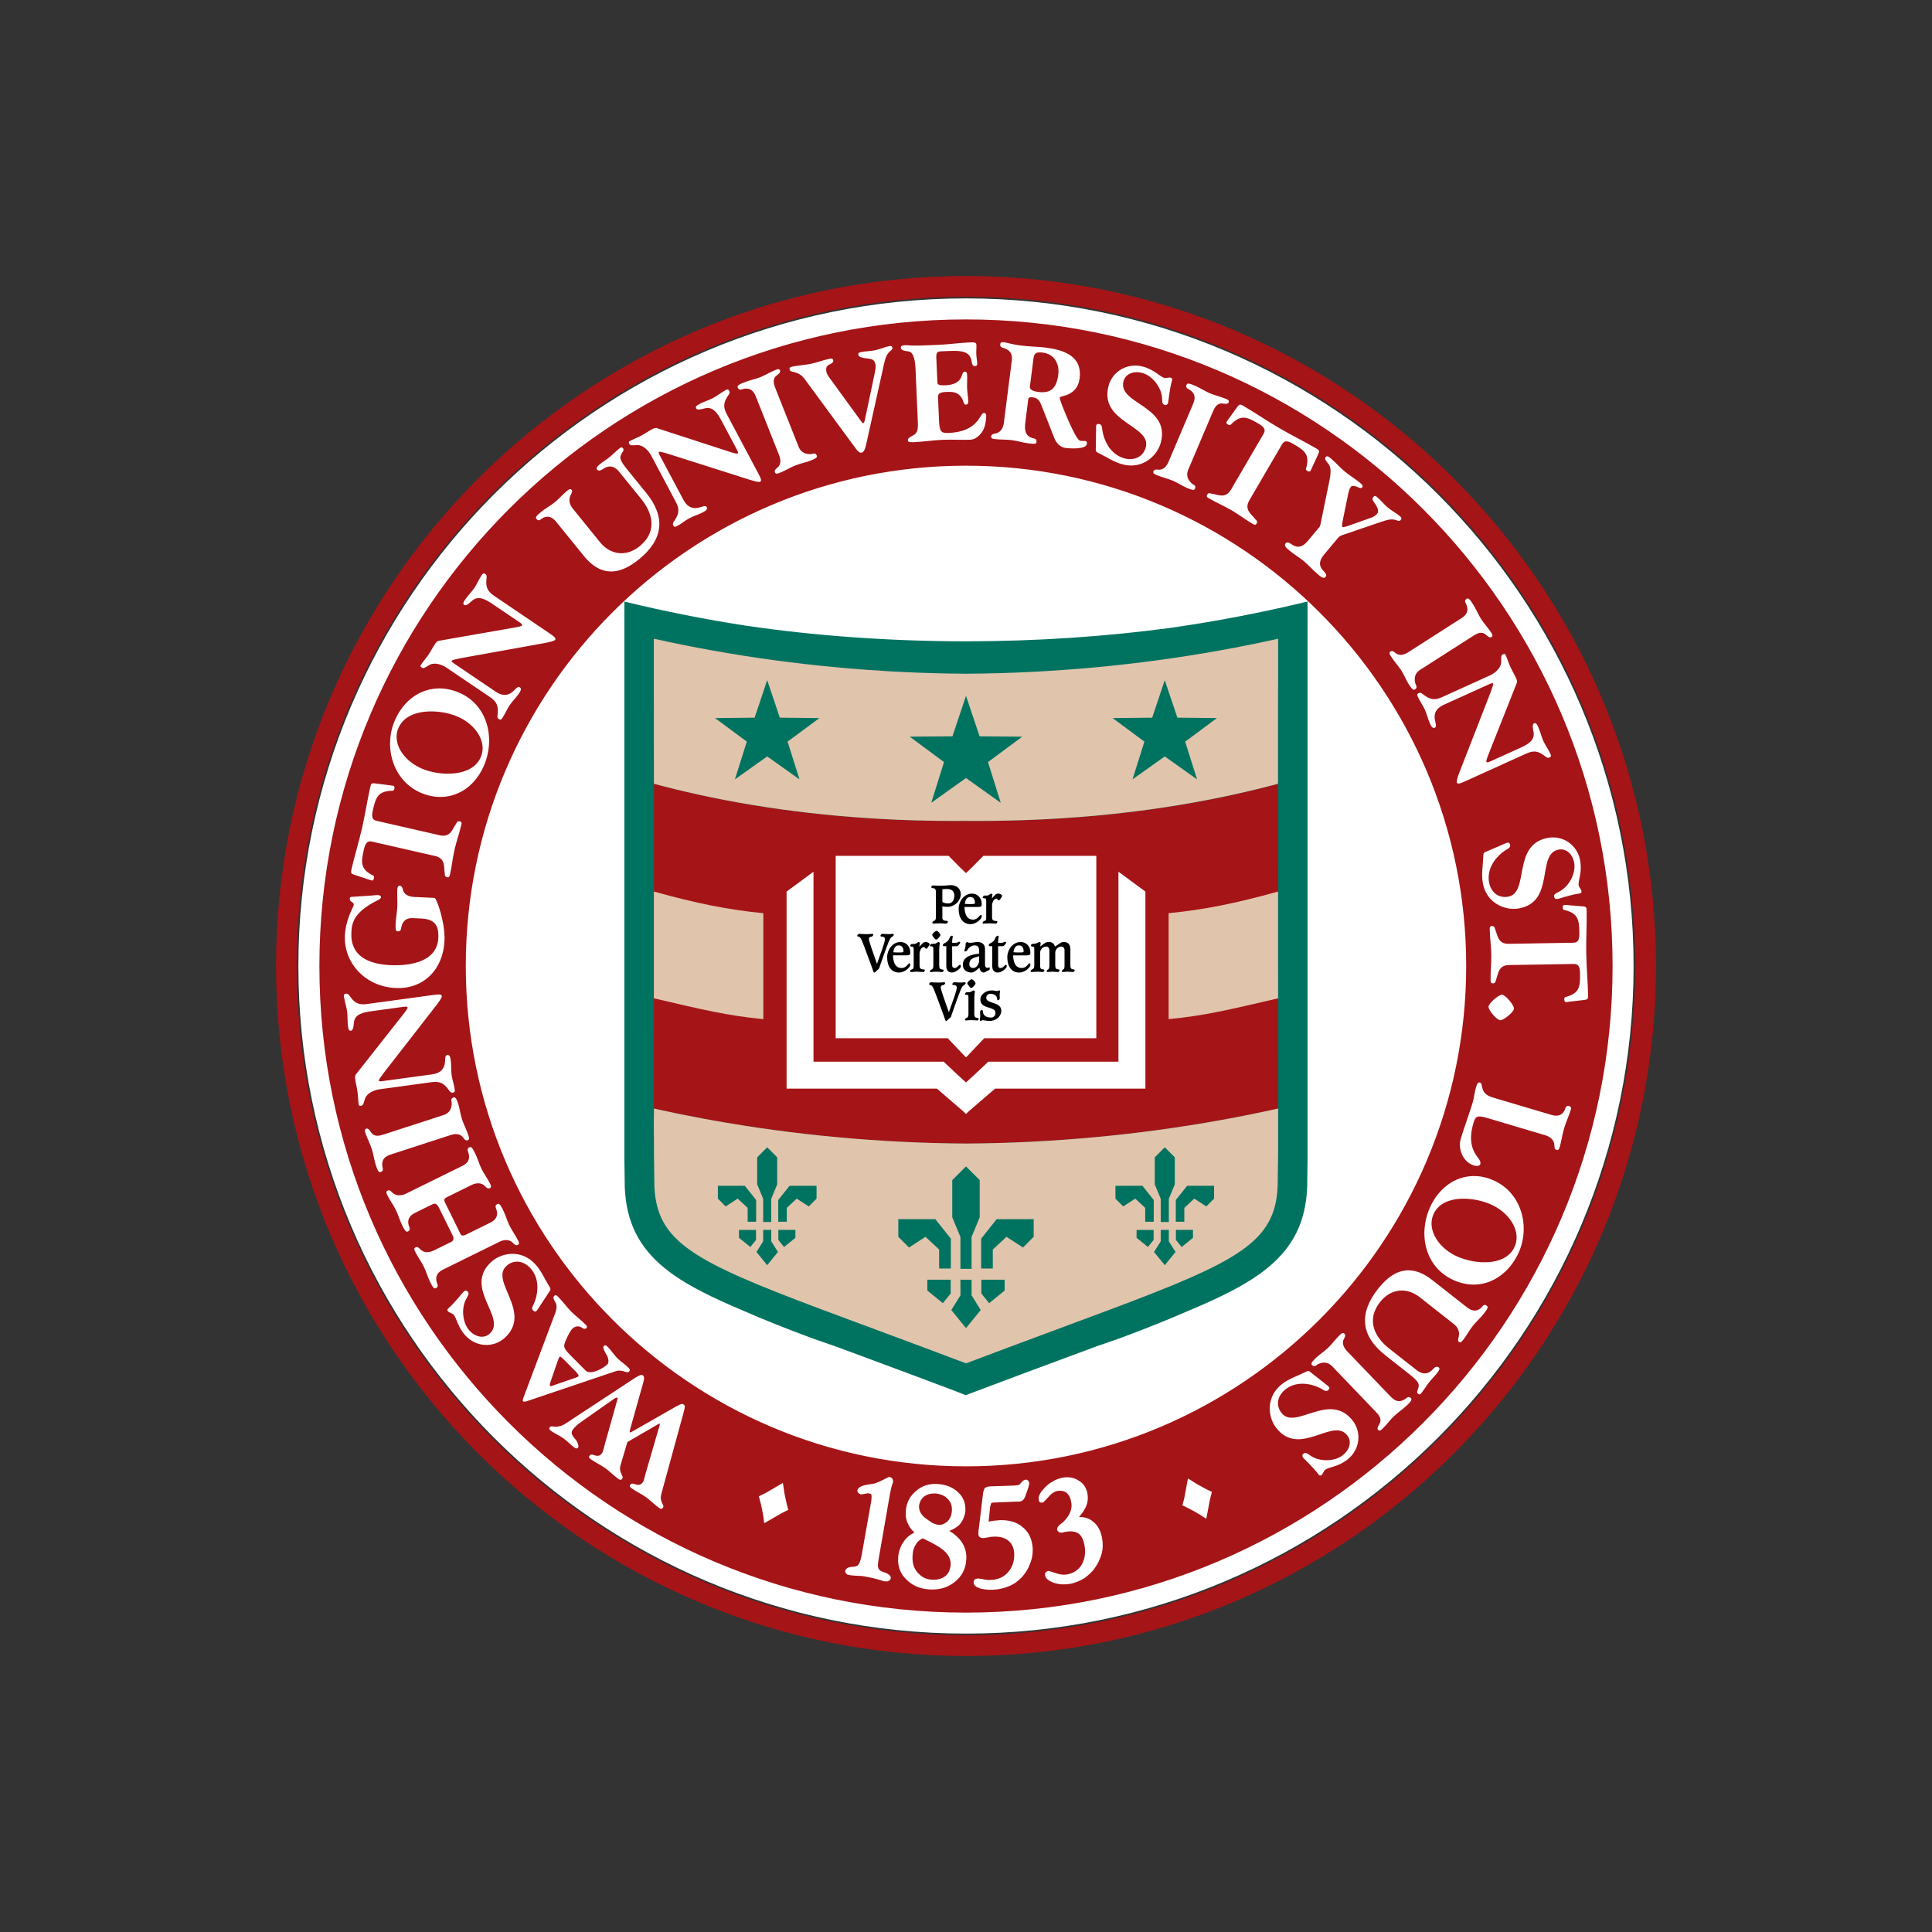
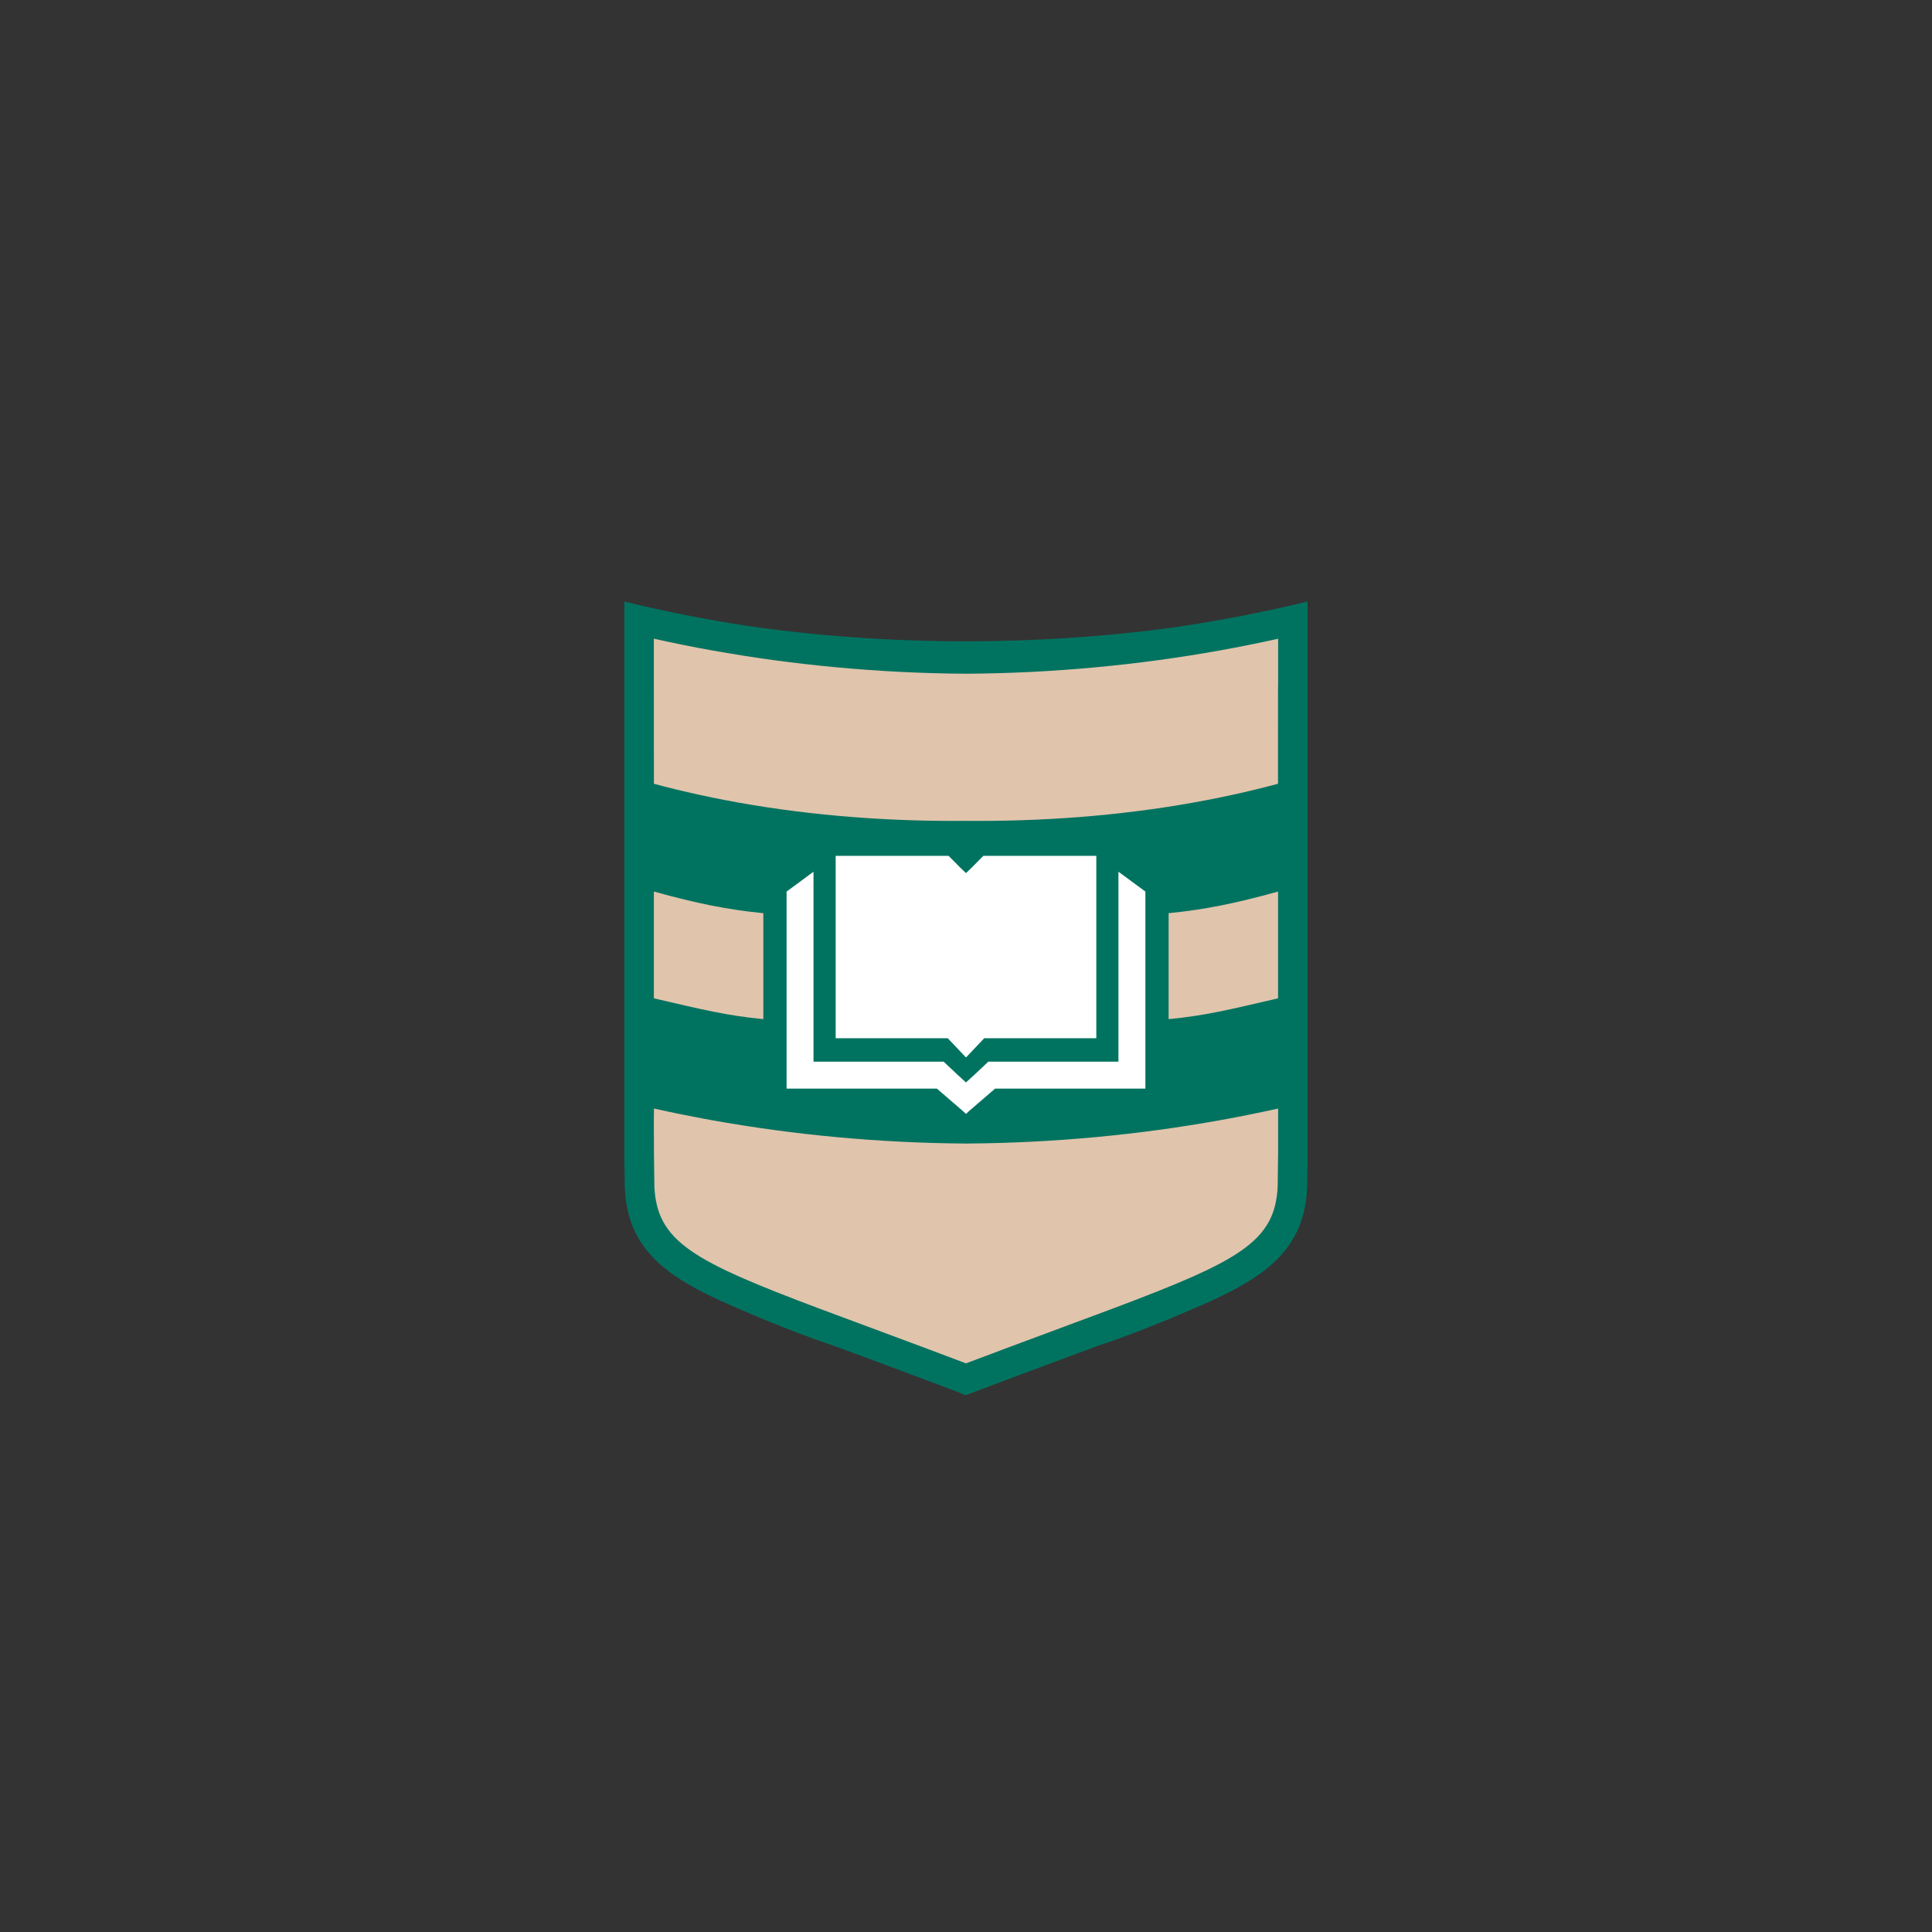
<svg xmlns="http://www.w3.org/2000/svg" fill="none" viewBox="0 0 150 150" height="150" width="150">
  <rect x="0" y="0" width="150" height="150" fill="#333333" stroke="none" />
  <g clip-path="url(#clip0_195_956)">
-     <path fill="#A51417" d="M75 21.428C45.462 21.428 21.429 45.462 21.429 75C21.429 104.538 45.462 128.571 75 128.571C104.538 128.571 128.571 104.538 128.571 75C128.571 45.462 104.538 21.428 75 21.428ZM75 23.044C103.649 23.044 126.954 46.352 126.954 75C126.954 103.649 103.649 126.956 75 126.956C46.351 126.956 23.044 103.649 23.044 75C23.044 46.352 46.351 23.044 75 23.044ZM75 24.602C47.217 24.602 24.614 47.206 24.614 74.988C24.614 102.786 47.218 125.4 75 125.4C102.783 125.4 125.383 102.786 125.383 74.988C125.383 47.205 102.782 24.602 75 24.602Z" />
-     <path fill="white" d="M75 23.168C46.418 23.168 23.166 46.42 23.166 75C23.166 103.582 46.418 126.832 75 126.832C103.581 126.832 126.832 103.582 126.832 75C126.832 46.419 103.58 23.168 75 23.168ZM75 24.8C102.681 24.8 125.2 47.32 125.2 75C125.2 102.681 102.682 125.202 75 125.202C47.319 125.202 24.798 102.682 24.798 75C24.798 47.32 47.318 24.8 75 24.8ZM77.983 26.578C77.724 26.546 77.674 26.604 77.66 26.711C77.638 26.884 77.716 26.961 77.853 26.999C78.296 27.121 78.637 27.361 78.555 27.997L77.939 32.836C77.894 33.191 77.712 33.583 77.276 33.659C77.165 33.678 76.975 33.707 76.953 33.88C76.931 34.051 77.094 34.072 77.244 34.091C77.674 34.146 78.114 34.115 78.544 34.17C78.975 34.224 79.395 34.364 79.825 34.419C80.32 34.481 80.455 34.468 80.471 34.328C80.493 34.156 80.417 34.068 80.278 34.04C79.83 33.951 79.49 33.711 79.602 32.828L79.834 31.001C79.85 30.861 79.936 30.816 80.215 30.852C80.613 30.903 80.75 31.194 80.89 31.55L81.855 34.01C82.036 34.471 82.386 34.736 82.699 34.775C83.054 34.821 84.329 34.916 84.389 34.454C84.404 34.336 84.371 34.254 84.243 34.237C84.144 34.226 84.023 34.245 83.905 34.228C83.809 34.216 83.73 34.142 83.638 34.01C83.187 33.35 82.255 31.047 82.275 30.885C82.289 30.777 82.61 30.752 82.841 30.661C83.314 30.459 83.726 30.129 83.819 29.396C84.046 27.623 82.586 27.164 81.145 26.981C80.672 26.92 79.865 26.904 79.283 26.83C78.52 26.733 78.241 26.611 77.983 26.578ZM75.335 26.583C74.502 26.619 73.67 26.74 72.835 26.776C72.001 26.801 71.168 26.871 70.329 26.799C70.113 26.81 69.928 26.818 69.936 26.992C69.943 27.165 70.175 27.251 70.513 27.281C70.969 27.315 71.06 28.126 71.082 28.657L71.259 32.74C71.286 33.358 71.232 33.623 70.882 33.812C70.692 33.918 70.478 34.001 70.487 34.175C70.495 34.347 70.657 34.342 70.994 34.328C71.719 34.295 72.442 34.178 73.168 34.147C73.894 34.114 74.623 34.169 75.349 34.138C75.858 34.115 76.322 33.563 76.444 33.124C76.511 32.904 76.58 32.478 76.57 32.261C76.565 32.153 76.518 32.057 76.388 32.063C76.214 32.071 76.12 32.442 75.767 32.817C75.415 33.19 74.802 33.565 73.663 33.614C73.089 33.64 72.944 33.526 72.91 32.724L72.828 30.871C72.817 30.6 72.907 30.455 73.428 30.431C74.056 30.404 74.375 30.458 74.665 30.889C74.805 31.101 74.817 31.425 74.979 31.419C75.186 31.41 75.178 31.257 75.172 31.105C75.157 30.78 75.101 30.457 75.086 30.131C75.073 29.807 75.102 29.479 75.088 29.155C75.081 29.003 75.074 28.852 74.912 28.859C74.803 28.864 74.763 28.896 74.656 29.206C74.504 29.679 74.035 29.886 73.405 29.913C72.972 29.932 72.787 29.885 72.78 29.71L72.696 27.815C72.678 27.393 72.748 27.292 73.052 27.278L73.756 27.248C75.024 27.193 75.35 27.462 75.456 28.141C75.471 28.238 75.512 28.432 75.686 28.425C75.848 28.417 75.876 28.329 75.872 28.208C75.86 27.97 75.807 27.733 75.798 27.495C75.787 27.255 75.82 27.017 75.809 26.778C75.799 26.563 75.585 26.573 75.335 26.583ZM69.169 26.867C69.115 26.856 69.054 26.87 69.006 26.881C68.646 26.957 68.301 27.119 67.941 27.195C67.581 27.27 67.201 27.261 66.841 27.339C66.736 27.36 66.608 27.386 66.644 27.557C66.669 27.673 66.752 27.71 66.93 27.762C67.237 27.851 67.552 27.819 67.753 27.932C67.866 27.996 67.934 28.104 67.976 28.306C68.01 28.465 67.971 28.694 67.904 29.008L67.164 32.533C67.12 32.743 67.083 32.838 67.02 32.852C66.967 32.863 66.904 32.777 66.669 32.449L64.498 29.461C64.373 29.289 64.21 29.091 64.17 28.901C64.118 28.657 64.103 28.437 64.405 28.294C64.566 28.217 64.727 28.138 64.691 27.968C64.655 27.799 64.465 27.841 64.391 27.857C63.913 27.958 63.453 28.143 62.977 28.243C62.499 28.344 62.004 28.36 61.526 28.462C61.377 28.493 61.272 28.515 61.308 28.685C61.343 28.854 61.461 28.829 61.626 28.882C61.83 28.951 62.159 28.994 62.486 29.445L66.393 34.758C66.626 35.075 66.726 35.176 66.886 35.142C67.002 35.118 67.124 35.069 67.26 34.453L68.525 28.755C68.677 28.057 68.734 27.746 68.929 27.462C69.099 27.215 69.322 27.166 69.285 26.997C69.267 26.912 69.222 26.878 69.169 26.867ZM80.625 27.364C80.717 27.354 80.831 27.358 80.973 27.376C81.899 27.494 82.264 28.304 82.166 29.078C82.029 30.154 81.575 30.555 80.606 30.431C79.919 30.343 79.95 30.098 79.967 29.968L80.236 27.848C80.273 27.558 80.348 27.396 80.625 27.364ZM88.279 28.387C87.228 28.322 86.323 29.006 86.07 29.95C85.307 32.81 89.413 33.021 88.958 34.728C88.752 35.493 88.036 35.785 87.302 35.588C86.317 35.325 85.76 34.39 85.594 33.459C85.562 33.282 85.585 32.985 85.375 32.928C85.196 32.881 85.134 32.956 85.115 33.028C85.089 33.124 85.103 33.284 85.098 33.384L85.075 34.937C85.078 35.097 85.244 35.151 85.342 35.2C85.948 35.496 86.476 35.873 87.147 36.051C88.708 36.469 89.85 35.383 90.123 34.368C90.894 31.475 86.754 31.378 87.23 29.596C87.39 29 88.044 28.781 88.684 28.952C89.478 29.165 90.186 30.094 90.223 30.924C90.236 31.208 90.234 31.387 90.423 31.438C90.569 31.477 90.657 31.4 90.692 31.264C90.724 31.149 90.81 30.15 90.99 29.559C91.027 29.422 91.012 29.351 90.876 29.315C90.781 29.29 90.513 29.374 90.397 29.343C90.052 29.251 89.625 28.7 88.735 28.462C88.58 28.421 88.429 28.397 88.279 28.387ZM60.417 28.664C60.354 28.666 60.281 28.696 60.21 28.724C59.807 28.884 59.437 29.122 59.034 29.283C58.63 29.442 58.195 29.522 57.792 29.683C57.5 29.799 57.207 29.915 57.271 30.075C57.335 30.238 57.444 30.277 57.578 30.234C58.014 30.097 58.428 30.141 58.675 30.766L60.475 35.302C60.608 35.636 60.688 36.046 60.343 36.323C60.253 36.393 60.102 36.511 60.166 36.672C60.23 36.833 60.381 36.773 60.573 36.697C60.975 36.538 61.348 36.296 61.752 36.137C62.155 35.976 62.588 35.898 62.9 35.774C63.193 35.658 63.485 35.542 63.421 35.381C63.357 35.219 63.25 35.182 63.114 35.223C62.885 35.292 62.256 35.318 62.007 34.693L60.207 30.16C60.077 29.828 59.944 29.437 60.289 29.16C60.378 29.09 60.63 28.93 60.566 28.77C60.533 28.689 60.48 28.662 60.417 28.664ZM92.216 29.789C92.175 29.799 92.145 29.821 92.127 29.861C92.061 30.021 92.108 30.123 92.234 30.187C92.641 30.395 92.903 30.72 92.641 31.338L90.735 35.831C90.596 36.161 90.364 36.508 89.924 36.463C89.811 36.451 89.621 36.429 89.554 36.589C89.486 36.748 89.637 36.813 89.826 36.893C90.225 37.063 90.656 37.151 91.056 37.321C91.455 37.491 91.821 37.741 92.13 37.872C92.421 37.994 92.709 38.117 92.777 37.958C92.844 37.797 92.795 37.693 92.67 37.628C92.459 37.515 91.99 37.094 92.251 36.475L94.159 31.982C94.298 31.653 94.48 31.284 94.921 31.329C95.032 31.342 95.322 31.404 95.39 31.245C95.459 31.084 95.309 31.023 95.169 30.964C94.77 30.794 94.336 30.703 93.937 30.534C93.537 30.365 93.174 30.115 92.775 29.945C92.557 29.854 92.34 29.762 92.216 29.789ZM56.478 30.238C56.429 30.239 56.379 30.268 56.331 30.294C55.996 30.47 55.701 30.722 55.366 30.901C55.032 31.079 54.655 31.18 54.32 31.359C54.147 31.453 53.966 31.55 54.048 31.703C54.13 31.856 54.422 31.786 54.701 31.71C55.367 31.529 55.716 32.093 56.052 32.724L57.208 34.898C57.279 35.032 57.343 35.17 57.266 35.212C57.209 35.242 57.009 35.188 56.803 35.126L51.056 33.259C50.919 33.209 50.837 33.215 50.625 33.328C50.338 33.479 50.071 33.67 49.784 33.824C49.496 33.977 49.19 34.089 48.903 34.242C48.836 34.281 48.776 34.31 48.858 34.463C48.94 34.616 49.089 34.573 49.486 34.558C49.933 34.544 50.358 34.993 50.551 35.356L52.469 38.967C52.749 39.494 52.746 39.852 52.39 40.385C52.288 40.538 52.198 40.648 52.279 40.801C52.36 40.955 52.467 40.896 52.562 40.846C52.899 40.667 53.19 40.413 53.525 40.234C53.861 40.056 54.236 39.955 54.571 39.776C54.744 39.685 54.972 39.563 54.871 39.371C54.774 39.19 54.47 39.377 54.19 39.429C53.654 39.529 53.303 39.261 53.053 38.792L51.235 35.376C51.111 35.145 51.127 35.103 51.175 35.078C51.222 35.051 51.52 35.126 51.828 35.22L58.171 37.238C58.538 37.35 58.912 37.458 59.017 37.401C59.132 37.34 59.112 37.204 58.887 36.782L56.432 32.167C56.152 31.642 56.147 31.288 56.501 30.756C56.606 30.602 56.695 30.493 56.613 30.34C56.572 30.263 56.527 30.238 56.478 30.239L56.478 30.238ZM96.263 31.415C96.203 31.424 96.157 31.468 96.098 31.547L95.447 32.447C95.377 32.545 95.283 32.666 95.234 32.749C95.201 32.806 95.205 32.884 95.336 32.961C95.438 33.02 95.51 33.023 95.552 32.973C96.329 32.182 96.775 32.345 97.672 32.87C98.123 33.132 98.304 33.337 98.107 33.675L95.57 38.021C95.139 38.76 94.509 38.379 94.117 38.339C93.986 38.326 93.843 38.203 93.724 38.409C93.636 38.559 93.748 38.625 93.862 38.69C94.414 39.013 95.027 39.273 95.598 39.606C96.17 39.94 96.698 40.346 97.252 40.669C97.363 40.734 97.475 40.801 97.561 40.653C97.681 40.446 97.507 40.381 97.431 40.274C97.204 39.952 96.563 39.59 96.996 38.851L99.53 34.507C99.712 34.198 99.931 34.186 100.446 34.486C101.345 35.012 101.705 35.322 101.397 36.386C101.374 36.447 101.404 36.504 101.516 36.57C101.592 36.613 101.706 36.629 101.739 36.572C101.778 36.507 101.812 36.427 101.841 36.356L102.308 35.348C102.464 35.013 102.451 34.968 102.217 34.831C101.281 34.282 100.274 33.794 99.32 33.236C98.365 32.678 97.46 32.053 96.505 31.495C96.397 31.433 96.325 31.407 96.265 31.416L96.263 31.415ZM48.254 34.733C48.209 34.734 48.154 34.764 48.07 34.833C47.817 35.037 47.591 35.276 47.338 35.482C47.085 35.685 46.805 35.855 46.552 36.06C46.341 36.233 46.268 36.349 46.35 36.449C46.458 36.584 46.634 36.541 46.785 36.433C47.268 36.083 47.706 36.177 48.054 36.607L49.796 38.753C50.553 39.688 51.159 41.194 49.651 42.416C48.616 43.256 47.384 43.082 46.585 42.097L44.462 39.475C44.217 39.173 44.131 38.808 44.299 38.448C44.38 38.272 44.469 38.142 44.388 38.041C44.319 37.956 44.236 37.94 44.034 38.104C43.698 38.376 43.415 38.717 43.078 38.99C42.741 39.263 42.35 39.469 42.014 39.743C41.6 40.079 41.559 40.181 41.656 40.299C41.743 40.409 41.864 40.423 41.974 40.334C42.328 40.046 42.758 39.99 43.181 40.513L45.334 43.166C46.632 44.767 48.057 44.685 49.598 43.435C51.502 41.892 51.7 40.156 50.184 38.285L48.729 36.49C48.135 35.756 48.08 35.551 48.243 35.251C48.338 35.077 48.481 34.947 48.373 34.811C48.332 34.761 48.299 34.732 48.254 34.733ZM103.014 35.428C102.982 35.434 102.953 35.451 102.925 35.484C102.815 35.618 102.945 35.783 103.109 35.977C103.305 36.197 103.374 36.523 103.225 37.274L102.528 40.678C102.513 40.779 102.484 40.867 102.414 40.95L101.544 41.99C101.196 42.405 100.822 42.601 100.34 42.299C100.128 42.163 99.947 42.025 99.807 42.192C99.661 42.366 99.894 42.56 100.126 42.755C100.501 43.069 100.931 43.316 101.214 43.552C101.613 43.887 101.932 44.265 102.307 44.578C102.54 44.773 102.772 44.969 102.918 44.794C103.058 44.627 102.889 44.473 102.718 44.287C102.336 43.867 102.461 43.464 102.809 43.048L103.899 41.743C104.024 41.593 104.222 41.543 104.476 41.459L107.031 40.585C107.786 40.325 108.027 40.271 108.375 40.378C108.566 40.439 108.647 40.495 108.759 40.362C108.869 40.228 108.768 40.145 108.678 40.069C108.386 39.825 108.039 39.648 107.748 39.404C107.457 39.16 107.222 38.851 106.931 38.607C106.832 38.523 106.741 38.449 106.629 38.581C106.519 38.715 106.55 38.809 106.629 38.918C106.919 39.316 107.11 39.663 106.915 39.895C106.824 40.003 106.69 40.114 106.45 40.197L104.718 40.813C104.517 40.886 104.267 40.947 104.234 40.92C104.185 40.878 104.181 40.746 104.251 40.409L104.669 38.369C104.717 38.127 104.776 37.922 104.895 37.781C104.95 37.714 105.075 37.718 105.232 37.751C105.412 37.788 105.643 37.983 105.755 37.851C105.865 37.717 105.725 37.598 105.576 37.472C105.201 37.159 104.771 36.914 104.397 36.6C104.022 36.288 103.705 35.91 103.33 35.596C103.217 35.502 103.107 35.411 103.014 35.428ZM75 36.156C53.586 36.156 36.163 53.575 36.163 74.99C36.163 96.414 53.587 113.846 75 113.846C96.415 113.846 113.835 96.415 113.835 74.99C113.835 53.575 96.413 36.156 75 36.156ZM37.505 44.536C37.463 44.559 37.431 44.606 37.401 44.652C37.188 44.964 37.046 45.326 36.833 45.64C36.62 45.956 36.337 46.221 36.124 46.535C36.014 46.697 35.898 46.869 36.04 46.965C36.185 47.064 36.411 46.862 36.624 46.666C37.125 46.194 37.699 46.529 38.291 46.931L40.33 48.309C40.455 48.396 40.575 48.491 40.526 48.563C40.49 48.616 40.288 48.662 40.077 48.702L34.122 49.742C33.978 49.761 33.91 49.804 33.776 50.002C33.593 50.271 33.447 50.565 33.264 50.834C33.081 51.104 32.864 51.349 32.681 51.618C32.639 51.681 32.601 51.734 32.746 51.832C32.888 51.929 33 51.822 33.346 51.623C33.732 51.4 34.318 51.601 34.659 51.832L38.045 54.122C38.539 54.457 38.702 54.778 38.638 55.415C38.618 55.599 38.59 55.735 38.733 55.834C38.877 55.93 38.944 55.834 39.005 55.743C39.218 55.429 39.357 55.064 39.57 54.75C39.783 54.436 40.069 54.171 40.281 53.857C40.39 53.696 40.534 53.479 40.356 53.357C40.185 53.241 40.002 53.551 39.779 53.727C39.352 54.066 38.918 53.996 38.477 53.697L35.273 51.527C35.057 51.381 35.047 51.335 35.078 51.29C35.108 51.245 35.405 51.172 35.722 51.111L42.274 49.928C42.651 49.856 43.032 49.774 43.099 49.674C43.172 49.567 43.088 49.458 42.693 49.191L38.365 46.261C37.871 45.926 37.702 45.617 37.768 44.98C37.787 44.795 37.815 44.657 37.67 44.559C37.599 44.51 37.547 44.512 37.505 44.536ZM113.993 46.472C113.954 46.457 113.918 46.458 113.882 46.482C113.736 46.576 113.717 46.688 113.784 46.812C114.003 47.214 114.037 47.63 113.47 47.993L109.362 50.623C109.059 50.816 108.67 50.976 108.334 50.69C108.248 50.617 108.103 50.49 107.957 50.583C107.811 50.677 107.899 50.815 108.011 50.988C108.244 51.354 108.551 51.67 108.785 52.037C109.02 52.401 109.179 52.814 109.359 53.097C109.529 53.362 109.699 53.628 109.845 53.534C109.992 53.44 110.01 53.325 109.943 53.202C109.833 52.989 109.683 52.374 110.25 52.011L114.361 49.381C114.661 49.188 115.018 48.984 115.356 49.27C115.442 49.344 115.647 49.561 115.793 49.467C115.939 49.374 115.851 49.237 115.77 49.109C115.536 48.745 115.227 48.425 114.993 48.061C114.759 47.694 114.599 47.283 114.365 46.917C114.238 46.718 114.11 46.52 113.993 46.472ZM116.839 50.781C116.809 50.767 116.762 50.769 116.683 50.804C116.524 50.876 116.559 51.029 116.549 51.427C116.537 51.872 116.059 52.267 115.684 52.437L111.961 54.125C111.418 54.372 111.059 54.343 110.55 53.955C110.404 53.842 110.301 53.746 110.143 53.818C109.985 53.889 110.033 53.996 110.078 54.094C110.234 54.441 110.47 54.751 110.626 55.096C110.783 55.443 110.862 55.825 111.019 56.171C111.1 56.349 111.205 56.586 111.403 56.496C111.591 56.411 111.424 56.093 111.391 55.81C111.324 55.269 111.615 54.936 112.098 54.718L115.623 53.12C115.86 53.013 115.903 53.029 115.925 53.078C115.948 53.127 115.855 53.418 115.742 53.72L113.326 59.923C113.19 60.282 113.06 60.65 113.11 60.758C113.163 60.877 113.301 60.864 113.735 60.667L118.495 58.51C119.038 58.264 119.392 58.282 119.901 58.67C120.047 58.783 120.15 58.879 120.308 58.807C120.466 58.736 120.418 58.626 120.373 58.526C120.217 58.181 119.978 57.873 119.822 57.526C119.666 57.181 119.589 56.797 119.432 56.452C119.351 56.275 119.266 56.088 119.108 56.159C118.951 56.23 119.003 56.528 119.06 56.812C119.198 57.488 118.614 57.801 117.962 58.096L115.717 59.112C115.58 59.175 115.439 59.229 115.403 59.15C115.376 59.09 115.441 58.893 115.517 58.692L117.744 53.074C117.804 52.94 117.802 52.859 117.703 52.642C117.569 52.346 117.395 52.066 117.261 51.77C117.127 51.474 117.032 51.16 116.898 50.863C116.882 50.829 116.868 50.796 116.838 50.782L116.839 50.781ZM34.094 53.448C32.595 53.455 31.301 54.421 30.646 55.954C29.759 58.029 30.531 60.637 32.676 61.553C34.7 62.418 36.703 61.482 37.577 59.438C38.464 57.363 37.889 54.736 35.645 53.776C35.116 53.55 34.594 53.446 34.094 53.448ZM33.641 55.236C34.321 55.257 34.994 55.409 35.503 55.627C36.929 56.235 37.834 57.6 37.331 58.777C36.649 60.372 34.113 60.257 32.757 59.677C31.33 59.068 30.429 57.704 30.932 56.526C31.358 55.529 32.507 55.201 33.641 55.236ZM29.221 60.835C28.853 60.784 28.815 60.809 28.755 61.074C28.514 62.132 28.35 63.239 28.104 64.318C27.857 65.395 27.528 66.445 27.281 67.522C27.226 67.765 27.267 67.831 27.453 67.896L28.507 68.248C28.621 68.285 28.765 68.338 28.86 68.359C28.923 68.374 28.997 68.346 29.03 68.199C29.057 68.083 29.04 68.011 28.979 67.987C27.992 67.483 28.012 67.009 28.244 65.994C28.358 65.487 28.5 65.255 28.881 65.341L33.787 66.462C34.622 66.652 34.448 67.367 34.526 67.752C34.552 67.88 34.479 68.052 34.712 68.106C34.881 68.144 34.91 68.02 34.938 67.892C35.081 67.268 35.144 66.604 35.291 65.96C35.439 65.315 35.669 64.69 35.812 64.065C35.84 63.938 35.869 63.813 35.701 63.774C35.467 63.72 35.459 63.905 35.38 64.009C35.142 64.321 34.988 65.043 34.152 64.853L29.248 63.731C28.898 63.653 28.825 63.447 28.957 62.867C29.189 61.852 29.378 61.416 30.485 61.391C30.55 61.395 30.592 61.35 30.622 61.223C30.641 61.139 30.623 61.024 30.559 61.009C30.485 60.993 30.398 60.984 30.322 60.977L29.221 60.835ZM120.665 65.018C120.527 65.012 120.388 65.019 120.251 65.041C117.328 65.507 118.808 69.344 117.063 69.624C116.282 69.748 115.722 69.214 115.603 68.464C115.442 67.458 116.069 66.565 116.851 66.034C117 65.934 117.281 65.834 117.246 65.62C117.218 65.437 117.125 65.408 117.049 65.42C116.952 65.435 116.811 65.513 116.719 65.55L115.291 66.162C115.148 66.23 115.165 66.403 115.161 66.513C115.137 67.187 115.007 67.823 115.117 68.508C115.371 70.103 116.83 70.704 117.867 70.538C120.823 70.066 119.223 66.249 121.043 65.957C121.655 65.861 122.12 66.367 122.225 67.02C122.356 67.834 121.793 68.857 121.05 69.229C120.796 69.357 120.632 69.426 120.662 69.619C120.686 69.768 120.794 69.818 120.934 69.796C121.052 69.778 121.998 69.451 122.611 69.375C122.75 69.353 122.81 69.309 122.787 69.171C122.771 69.074 122.584 68.863 122.566 68.745C122.51 68.391 122.84 67.779 122.694 66.869C122.519 65.763 121.624 65.059 120.665 65.018ZM31.034 68.769C30.925 68.763 30.856 68.838 30.845 69.076C30.824 69.507 30.867 69.945 30.848 70.378C30.827 70.811 30.741 71.24 30.72 71.673C30.699 72.129 30.712 72.304 30.864 72.31C31.036 72.319 31.117 72.235 31.134 72.117C31.199 71.663 31.404 71.25 32.075 71.283L32.724 71.315C33.752 71.364 34.077 71.855 34.031 72.82C33.943 74.671 31.864 75.008 30.294 74.933C28.561 74.851 27.192 74.199 27.279 72.401C27.317 71.578 27.527 70.818 29.229 69.943C29.308 69.903 29.572 69.797 29.578 69.667C29.584 69.559 29.489 69.5 29.327 69.492C29.239 69.488 28.989 69.518 28.815 69.532L27.279 69.634C27.223 69.641 27.158 69.67 27.155 69.746C27.14 70.07 27.479 69.991 27.467 70.262C27.459 70.412 26.841 71.326 26.779 72.626C26.676 74.781 28.382 76.599 30.699 76.709C32.897 76.814 34.404 75.267 34.51 73.047C34.575 71.651 33.907 69.722 33.733 69.713L32.152 69.639C31.795 69.621 31.388 69.504 31.278 69.076C31.251 68.966 31.206 68.776 31.034 68.769ZM121.456 70.257C121.391 70.257 121.328 70.301 121.331 70.453C121.332 70.572 121.367 70.636 121.431 70.645C122.509 70.898 122.603 71.365 122.621 72.406C122.63 72.926 122.547 73.188 122.156 73.194L117.127 73.278C116.27 73.292 116.267 72.553 116.099 72.199C116.042 72.08 116.074 71.896 115.834 71.899C115.661 71.902 115.661 72.032 115.664 72.161C115.675 72.803 115.771 73.464 115.783 74.126C115.793 74.787 115.717 75.449 115.729 76.089C115.731 76.217 115.734 76.35 115.908 76.347C116.146 76.342 116.11 76.158 116.162 76.037C116.32 75.677 116.295 74.939 117.152 74.926L122.184 74.842C122.541 74.836 122.664 75.017 122.675 75.614C122.691 76.654 122.612 77.123 121.542 77.412C121.478 77.424 121.446 77.48 121.449 77.609C121.451 77.696 121.495 77.804 121.561 77.802C121.637 77.801 121.722 77.789 121.798 77.777L122.902 77.649C123.27 77.61 123.302 77.578 123.298 77.307C123.28 76.225 123.175 75.11 123.156 74.003C123.138 72.897 123.206 71.8 123.188 70.694C123.184 70.444 123.129 70.391 122.933 70.373L121.826 70.283C121.707 70.274 121.553 70.254 121.456 70.257ZM26.849 77.149C26.678 77.171 26.692 77.29 26.707 77.398C26.759 77.773 26.897 78.137 26.949 78.514C27 78.89 26.966 79.279 27.016 79.655C27.043 79.849 27.071 80.051 27.242 80.027C27.415 80.004 27.449 79.705 27.474 79.415C27.534 78.73 28.184 78.599 28.893 78.502L31.332 78.168C31.482 78.147 31.634 78.138 31.646 78.223C31.655 78.289 31.537 78.457 31.406 78.628L27.665 83.374C27.571 83.485 27.549 83.565 27.581 83.801C27.625 84.124 27.713 84.44 27.756 84.762C27.8 85.083 27.803 85.413 27.846 85.736C27.857 85.81 27.866 85.876 28.037 85.852C28.21 85.828 28.221 85.672 28.344 85.294C28.482 84.87 29.052 84.63 29.46 84.573L33.508 84.02C34.099 83.94 34.436 84.069 34.813 84.587C34.92 84.737 34.991 84.856 35.164 84.834C35.335 84.81 35.319 84.692 35.306 84.585C35.253 84.208 35.116 83.845 35.064 83.469C35.013 83.092 35.047 82.706 34.996 82.329C34.969 82.136 34.934 81.879 34.72 81.909C34.516 81.936 34.587 82.287 34.538 82.567C34.447 83.104 34.073 83.342 33.548 83.413L29.711 83.936C29.454 83.97 29.419 83.946 29.411 83.892C29.404 83.838 29.577 83.583 29.772 83.327L33.857 78.075C34.089 77.769 34.32 77.453 34.303 77.335C34.285 77.206 34.151 77.18 33.678 77.244L28.502 77.951C27.911 78.032 27.576 77.916 27.2 77.398C27.093 77.249 27.022 77.125 26.849 77.149ZM116.632 77.233C116.362 77.21 115.59 77.887 115.567 78.158C115.547 78.417 116.2 79.187 116.47 79.209C116.73 79.231 117.523 78.577 117.544 78.318C117.566 78.049 116.891 77.253 116.632 77.233ZM114.891 84.05C114.724 84.001 114.665 84.196 114.593 84.436C114.479 84.82 114.447 85.229 114.333 85.615C114.126 86.311 113.621 87.711 113.414 88.407C113.173 89.218 113.594 90.238 114.447 90.491C114.676 90.559 114.89 90.52 114.933 90.374C115.01 90.115 114.703 89.9 114.463 89.444C114.225 88.987 114.071 88.286 114.396 87.194C114.553 86.664 114.684 86.568 115.474 86.803L119.976 88.14C120.32 88.241 120.677 88.484 120.683 88.926C120.683 89.039 120.681 89.231 120.848 89.281C121.014 89.331 121.06 89.174 121.104 89.028C121.221 88.634 121.287 88.109 121.438 87.6C121.586 87.1 121.821 86.617 121.968 86.117C122.003 86.004 121.94 85.906 121.836 85.875C121.69 85.832 121.583 85.891 121.543 86.026C121.414 86.464 121.09 86.751 120.446 86.559L115.944 85.222C115.602 85.121 115.231 84.964 115.107 84.543C115.028 84.271 115.057 84.099 114.891 84.05ZM35.227 85.2C35.061 85.254 35.017 85.358 35.05 85.495C35.103 85.729 35.09 86.361 34.45 86.569L29.809 88.074C29.468 88.185 29.071 88.291 28.816 87.93C28.752 87.836 28.608 87.574 28.444 87.627C28.279 87.681 28.329 87.837 28.377 87.981C28.511 88.394 28.726 88.78 28.86 89.192C28.994 89.605 29.045 90.045 29.179 90.457C29.276 90.756 29.374 91.055 29.539 91.001C29.704 90.948 29.75 90.843 29.716 90.706C29.607 90.261 29.678 89.85 30.318 89.643L34.959 88.134C35.3 88.024 35.716 87.971 35.971 88.334C36.035 88.427 36.142 88.585 36.308 88.532C36.473 88.478 36.423 88.324 36.359 88.127C36.225 87.715 36.009 87.33 35.875 86.916C35.741 86.504 35.69 86.064 35.587 85.744C35.489 85.445 35.392 85.146 35.227 85.2ZM36.459 89.069C36.303 89.145 36.274 89.257 36.326 89.388C36.499 89.812 36.485 90.229 35.882 90.527L31.506 92.682C31.127 92.87 30.69 92.844 30.453 92.585C30.376 92.503 30.247 92.362 30.09 92.438C29.936 92.515 30.007 92.659 30.074 92.796C30.266 93.186 30.535 93.538 30.727 93.926C30.919 94.316 31.033 94.743 31.225 95.133C31.365 95.413 31.503 95.694 31.66 95.617C31.814 95.541 31.842 95.429 31.79 95.298C31.617 94.875 31.63 94.459 32.234 94.161L33.576 93.5C33.799 93.39 33.94 93.478 34.108 93.819L35.143 95.918C35.268 96.171 35.215 96.331 35.02 96.428L33.676 97.088C33.356 97.246 32.931 97.312 32.627 96.99C32.55 96.909 32.417 96.768 32.262 96.844C32.106 96.921 32.177 97.067 32.246 97.202C32.436 97.592 32.709 97.944 32.899 98.332C33.091 98.72 33.205 99.148 33.397 99.536C33.535 99.818 33.674 100.1 33.829 100.022C33.986 99.947 34.015 99.835 33.962 99.704C33.791 99.281 33.803 98.864 34.406 98.567L38.786 96.407C39.105 96.249 39.533 96.186 39.837 96.507C39.914 96.591 40.044 96.731 40.199 96.654C40.355 96.578 40.284 96.433 40.216 96.296C40.025 95.907 39.755 95.556 39.565 95.168C39.373 94.778 39.257 94.35 39.065 93.961C38.926 93.678 38.787 93.395 38.632 93.473C38.476 93.55 38.446 93.66 38.5 93.791C38.671 94.216 38.658 94.633 38.056 94.931L36.17 95.861C36.033 95.928 35.842 95.984 35.761 95.819L34.586 93.436C34.447 93.154 34.434 93.077 34.745 92.924L36.612 92.001C36.933 91.843 37.361 91.78 37.665 92.101C37.742 92.184 37.871 92.325 38.028 92.248C38.184 92.172 38.111 92.026 38.044 91.889C37.852 91.501 37.583 91.15 37.391 90.762C37.199 90.373 37.085 89.943 36.893 89.555C36.755 89.272 36.615 88.989 36.461 89.067L36.459 89.069ZM114.701 91.317C113.246 91.209 111.895 92.027 111.134 93.51C110.103 95.517 110.49 98.178 112.661 99.293C114.706 100.342 116.788 99.447 117.805 97.47C118.834 95.464 118.245 92.811 116.172 91.745C115.682 91.494 115.186 91.354 114.701 91.317ZM113.452 93.068C114.345 93.033 115.302 93.273 115.959 93.61C117.338 94.318 118.141 95.743 117.556 96.881C116.764 98.424 114.247 98.132 112.936 97.458C111.556 96.75 110.751 95.325 111.336 94.187C111.733 93.415 112.559 93.104 113.452 93.068ZM39.728 97.349C39.108 97.365 38.529 97.619 38.142 97.974C35.94 99.998 39.379 102.298 38.022 103.545C37.566 103.964 36.898 103.797 36.452 103.311C35.894 102.703 35.797 101.541 36.21 100.823C36.352 100.574 36.45 100.426 36.317 100.283C36.215 100.172 36.099 100.188 35.996 100.283C35.908 100.364 35.298 101.159 34.829 101.562C34.725 101.656 34.699 101.725 34.794 101.829C34.86 101.901 35.135 101.974 35.215 102.062C35.458 102.325 35.519 103.018 36.143 103.697C37.007 104.638 38.366 104.627 39.189 103.871C41.367 101.869 38.016 99.485 39.317 98.29C39.9 97.755 40.661 97.896 41.174 98.456C41.865 99.206 41.834 100.294 41.474 101.169C41.407 101.334 41.227 101.571 41.374 101.732C41.499 101.867 41.59 101.84 41.646 101.788C41.718 101.722 41.794 101.581 41.851 101.499L42.704 100.199C42.786 100.066 42.676 99.93 42.618 99.834C42.267 99.26 42.026 98.659 41.556 98.149C41.01 97.554 40.348 97.333 39.728 97.349ZM109.485 98.632C108.579 98.574 107.753 99.094 106.986 100.069C105.471 101.996 105.665 103.736 107.558 105.224L109.371 106.652C110.114 107.235 110.215 107.424 110.122 107.751C110.067 107.943 109.955 108.102 110.092 108.21C110.193 108.291 110.249 108.291 110.383 108.121C110.584 107.865 110.749 107.584 110.95 107.328C111.153 107.072 111.389 106.843 111.59 106.587C111.758 106.374 111.804 106.245 111.701 106.163C111.564 106.056 111.405 106.139 111.283 106.277C110.888 106.725 110.441 106.731 110.006 106.389L107.832 104.681C106.886 103.937 105.961 102.603 107.16 101.077C107.986 100.029 109.224 99.926 110.223 100.712L112.873 102.797C113.18 103.038 113.344 103.372 113.259 103.762C113.221 103.951 113.161 104.098 113.264 104.178C113.349 104.245 113.433 104.244 113.594 104.039C113.862 103.698 114.063 103.303 114.331 102.962C114.599 102.622 114.935 102.334 115.203 101.993C115.532 101.575 115.55 101.466 115.431 101.372C115.319 101.284 115.196 101.298 115.11 101.409C114.829 101.766 114.422 101.915 113.894 101.5L111.208 99.389C110.601 98.911 110.029 98.667 109.485 98.632ZM43.187 100.567C43.137 100.548 43.088 100.559 43.026 100.62C42.903 100.742 42.993 100.879 43.138 101.148C43.343 101.525 43.081 101.998 42.926 102.427L40.641 108.507C40.594 108.644 40.572 108.757 40.603 108.789C40.672 108.858 40.779 108.829 41.078 108.73L47.745 106.478C47.928 106.417 48.073 106.394 48.297 106.434C48.48 106.465 48.717 106.612 48.841 106.49C48.964 106.368 48.873 106.275 48.766 106.166C48.506 105.905 48.185 105.705 47.925 105.443C47.666 105.181 47.467 104.859 47.208 104.597C47.086 104.473 47.002 104.387 46.878 104.509C46.755 104.631 46.978 104.978 47.129 105.255C47.244 105.462 47.286 105.801 47.171 105.915C46.839 106.244 45.85 106.798 45.46 106.404L44.291 105.225C43.917 104.849 43.803 104.671 43.805 104.472C43.806 104.241 44.239 103.355 44.433 103.165C44.632 102.965 44.932 102.914 45.17 103.077C45.292 103.185 45.445 103.2 45.537 103.109C45.583 103.063 45.591 102.963 45.484 102.856C45.118 102.485 44.69 102.176 44.354 101.837C44.017 101.498 43.714 101.067 43.347 100.698C43.286 100.636 43.236 100.586 43.187 100.567ZM104.291 103.494C104.201 103.48 104.105 103.568 103.994 103.676C103.681 103.975 103.429 104.34 103.115 104.641C102.802 104.941 102.43 105.176 102.187 105.41C101.961 105.627 101.732 105.844 101.852 105.97C101.973 106.095 102.088 106.09 102.196 106.001C102.384 105.85 102.958 105.588 103.424 106.073L106.8 109.593C107.049 109.852 107.318 110.164 107.102 110.551C107.047 110.649 106.875 110.893 106.995 111.016C107.114 111.143 107.232 111.029 107.342 110.923C107.654 110.624 107.907 110.261 108.221 109.96C108.533 109.66 108.906 109.422 109.218 109.123C109.444 108.906 109.674 108.688 109.553 108.563C109.432 108.438 109.318 108.442 109.209 108.533C108.858 108.824 108.456 108.939 107.991 108.454L104.612 104.931C104.365 104.674 104.134 104.321 104.349 103.936C104.404 103.836 104.5 103.67 104.38 103.545C104.35 103.514 104.321 103.499 104.291 103.494ZM43.463 105.329C43.492 105.297 43.6 105.374 43.844 105.622L44.669 106.454C44.86 106.647 44.967 106.802 44.897 106.87C44.875 106.894 44.758 106.945 44.597 106.998L43.037 107.535C42.983 107.557 42.761 107.656 42.716 107.61C42.663 107.556 42.685 107.472 42.732 107.319L43.269 105.749C43.332 105.565 43.415 105.375 43.463 105.329ZM101.496 106.461C101.432 106.48 101.369 106.516 101.319 106.54C100.715 106.841 100.096 107.029 99.545 107.452C98.264 108.435 98.429 110.005 99.069 110.839C100.89 113.213 103.487 109.988 104.609 111.451C104.986 111.94 104.763 112.593 104.237 112.995C103.584 113.496 102.418 113.49 101.738 113.013C101.504 112.851 101.363 112.741 101.208 112.86C101.087 112.952 101.094 113.069 101.18 113.181C101.253 113.276 101.992 113.952 102.352 114.455C102.437 114.567 102.501 114.599 102.612 114.513C102.691 114.454 102.788 114.188 102.882 114.115C103.166 113.897 103.863 113.898 104.593 113.337C105.608 112.557 105.717 111.203 105.037 110.316C103.235 107.968 100.565 111.095 99.49 109.693C99.007 109.065 99.215 108.321 99.817 107.859C100.625 107.238 101.708 107.364 102.547 107.8C102.706 107.882 102.927 108.082 103.098 107.949C103.244 107.836 103.226 107.743 103.18 107.682C103.12 107.604 102.986 107.518 102.91 107.454L101.691 106.489C101.628 106.441 101.56 106.442 101.496 106.461ZM49.825 106.749C49.733 106.739 49.575 106.804 49.185 107.056L44.474 110.156C43.817 110.593 43.682 110.709 43.27 110.763C42.974 110.804 42.788 110.672 42.687 110.814C42.587 110.955 42.712 111.043 42.791 111.1C43.092 111.314 43.439 111.455 43.74 111.669C44.04 111.882 44.292 112.169 44.591 112.383C44.68 112.446 44.785 112.522 44.886 112.381C44.943 112.302 44.906 112.167 44.816 111.958C44.711 111.694 44.191 111.394 44.468 111.004C44.606 110.811 44.816 110.612 45.079 110.428L47.527 108.709C47.708 108.585 47.869 108.475 47.931 108.518C47.967 108.543 47.945 108.609 47.908 108.755L46.969 112.092C46.917 112.294 46.834 112.69 46.734 112.831C46.652 112.946 46.507 113.096 46.201 112.999C46.038 112.948 45.879 112.874 45.778 113.015C45.677 113.156 45.756 113.213 45.906 113.32C46.25 113.564 46.644 113.739 46.99 113.985C47.333 114.23 47.629 114.546 47.973 114.792C48.088 114.875 48.202 114.956 48.303 114.815C48.404 114.673 48.303 114.59 48.25 114.459C48.183 114.291 48.072 114.091 48.189 113.722L48.71 111.962L50.984 110.641C51.083 110.577 51.204 110.52 51.221 110.532C51.248 110.551 51.219 110.648 51.189 110.746L50.138 114.352C50.023 114.737 49.992 114.966 49.936 115.045C49.817 115.213 49.667 115.349 49.364 115.252C49.2 115.201 49.039 115.127 48.938 115.268C48.839 115.41 48.918 115.466 49.068 115.573C49.412 115.817 49.807 115.992 50.152 116.238C50.496 116.483 50.789 116.799 51.133 117.045C51.248 117.128 51.364 117.208 51.463 117.068C51.565 116.926 51.466 116.843 51.412 116.712C51.345 116.544 51.241 116.351 51.349 115.975L53.075 109.667C53.201 109.21 53.194 109.128 53.079 109.046C52.974 108.97 52.875 108.979 52.379 109.265L49.257 111.048C49.036 111.17 48.939 111.234 48.903 111.208C48.877 111.189 48.894 111.07 48.947 110.881L49.936 107.365C50.055 106.957 50.007 106.856 49.901 106.781C49.879 106.765 49.855 106.753 49.825 106.749ZM69 114.676L68.551 114.899C68.305 115.033 68.053 115.136 67.816 115.197C67.728 115.2 67.645 115.216 67.556 115.234C67.498 115.244 67.435 115.257 67.358 115.266C66.874 115.347 66.606 115.488 66.563 115.722C66.563 115.761 66.576 115.794 66.586 115.817V115.859L66.635 115.906C66.675 115.947 66.733 115.976 66.791 116.006L66.823 116.024H66.863C66.894 116.024 66.941 116.015 67.009 116.003C67.054 115.995 67.111 115.987 67.209 115.971C67.309 115.937 67.392 115.933 67.493 115.952C67.535 115.96 67.635 115.983 67.656 116.034C67.671 116.095 67.674 116.274 67.653 116.487L66.907 120.698C66.84 121.097 66.73 121.365 66.658 121.472C66.585 121.581 66.444 121.615 66.365 121.626L66.321 121.64C66.297 121.647 66.214 121.647 66.147 121.649C65.992 121.664 65.671 121.695 65.614 121.993C65.614 122.076 65.667 122.137 65.728 122.2L65.777 122.249H65.814C65.845 122.264 65.899 122.286 65.972 122.291C66.027 122.307 66.102 122.313 66.233 122.321C66.298 122.325 66.375 122.331 66.479 122.339C66.734 122.339 66.946 122.358 67.177 122.405C67.546 122.463 67.932 122.557 68.444 122.707C68.53 122.75 68.592 122.764 68.628 122.767C68.663 122.776 68.701 122.779 68.746 122.779C68.789 122.779 68.831 122.775 68.867 122.772L68.942 122.77L68.974 122.751C69.025 122.726 69.141 122.67 69.155 122.542C69.182 122.423 69.125 122.259 68.744 122.107C68.507 122.037 68.395 121.973 68.358 121.949C68.263 121.885 68.198 121.789 68.181 121.695L68.172 121.66C68.168 121.649 68.127 121.528 68.225 121.002L69.039 116.317L69.065 116.185C69.102 115.975 69.141 115.751 69.195 115.517C69.235 115.37 69.274 115.256 69.3 115.183C69.326 115.108 69.337 115.08 69.337 115.043C69.337 114.99 69.337 114.914 69.297 114.834C69.248 114.736 69.148 114.676 69.037 114.676H69ZM82.848 114.694C82.74 114.694 82.624 114.704 82.488 114.725C82.225 114.792 81.971 114.865 81.753 115.011C81.509 115.133 81.289 115.305 81.093 115.527L81.019 115.608C80.901 115.741 80.791 115.866 80.73 116.01C80.647 116.176 80.621 116.316 80.647 116.443C80.648 116.482 80.656 116.548 80.714 116.608L80.763 116.657H80.991L81.037 116.608C81.037 116.608 81.177 116.472 81.432 116.192C81.65 115.934 81.883 115.79 82.146 115.75C82.393 115.713 82.626 115.768 82.804 115.89C82.999 116.065 83.119 116.299 83.162 116.601C83.22 116.83 83.205 117.092 83.121 117.324C83.036 117.582 82.859 117.854 82.618 118.098C82.591 118.139 82.499 118.217 82.332 118.336C82.151 118.487 82.072 118.61 82.072 118.733L82.079 118.81L82.125 118.859C82.148 118.889 82.188 118.938 82.253 118.97L82.314 118.991H82.353C82.413 118.999 82.475 119.001 82.525 118.984C82.553 118.978 82.582 118.967 82.611 118.956L82.651 118.942C82.684 118.939 82.717 118.934 82.749 118.928C82.774 118.924 82.799 118.92 82.851 118.917C83.204 118.859 83.51 118.913 83.744 119.068C83.97 119.238 84.114 119.53 84.202 119.986C84.304 120.546 84.227 121.056 83.974 121.498C83.719 121.901 83.329 122.158 82.844 122.239C82.566 122.283 82.27 122.254 81.942 122.13C81.641 122.044 81.485 121.979 81.484 121.979L81.421 121.965C81.306 121.965 81.225 122.047 81.191 122.081L81.142 122.128L81.144 122.309C81.181 122.61 81.517 122.774 81.844 122.897C82.073 122.973 82.321 123.011 82.586 123.011C82.742 123.011 82.908 122.999 83.079 122.972C83.524 122.893 83.897 122.702 84.19 122.532C84.425 122.357 84.764 122.083 84.995 121.751C85.234 121.424 85.407 121.062 85.541 120.607C85.633 120.24 85.641 119.853 85.567 119.431C85.471 118.856 85.207 118.384 84.829 118.108C84.556 117.889 84.212 117.781 83.779 117.775C83.988 117.537 84.158 117.29 84.283 117.04C84.441 116.725 84.491 116.382 84.434 115.989C84.357 115.527 84.125 115.174 83.779 114.976C83.517 114.79 83.204 114.694 82.848 114.694ZM92.233 114.783L91.94 116.352L91.798 116.873C92.444 117.174 93.072 117.516 93.656 117.919L93.946 116.394L94.093 115.832L93.646 115.615L92.947 115.232L92.233 114.783ZM79.654 114.878C79.538 114.878 79.43 114.942 79.333 115.064C79.265 115.119 79.219 115.183 79.18 115.239C79.128 115.27 79.072 115.296 79.019 115.311C78.951 115.312 78.858 115.324 78.745 115.338L76.938 115.399C76.728 115.399 76.544 115.454 76.459 115.538L76.429 115.58C76.413 115.616 76.35 115.748 76.322 115.952L75.99 118.726C75.961 118.811 75.956 118.898 75.976 118.973C75.968 118.995 75.96 119.03 75.96 119.073C75.96 119.208 76.005 119.31 76.083 119.352C76.141 119.395 76.219 119.417 76.304 119.417C76.317 119.417 76.346 119.415 76.397 119.408C76.452 119.399 76.541 119.386 76.685 119.368C76.849 119.326 77.015 119.305 77.171 119.305C77.638 119.284 78.031 119.399 78.303 119.628C78.582 119.868 78.723 120.183 78.743 120.619C78.765 121.189 78.601 121.689 78.266 122.065C77.918 122.455 77.492 122.645 76.917 122.667C76.755 122.688 76.556 122.665 76.299 122.6C76.089 122.578 75.98 122.558 75.943 122.553C75.867 122.553 75.761 122.573 75.69 122.628C75.633 122.664 75.579 122.735 75.597 122.877C75.597 123.115 75.847 123.236 76.106 123.33C76.38 123.398 76.647 123.43 76.922 123.43C76.99 123.43 77.059 123.43 77.129 123.425C77.567 123.402 77.993 123.301 78.354 123.142C78.767 122.988 79.085 122.704 79.35 122.44C79.655 122.084 79.857 121.749 79.961 121.43C80.113 121.104 80.182 120.753 80.182 120.289C80.157 119.574 79.903 118.994 79.452 118.615C79.043 118.229 78.458 118.024 77.757 118.024C77.717 118.024 77.677 118.025 77.629 118.026C77.337 118.049 77.035 118.071 76.764 118.143L76.762 118.05L76.873 117.003C76.928 116.753 76.965 116.701 76.964 116.701C76.977 116.689 77.047 116.657 77.194 116.657L78.794 116.59C79.088 116.59 79.251 116.588 79.368 116.51C79.498 116.414 79.558 116.285 79.605 116.164L79.854 115.462L79.868 115.378C79.874 115.359 79.879 115.337 79.882 115.313C79.906 115.256 79.908 115.215 79.908 115.18C79.908 115.143 79.908 115.042 79.838 114.973C79.805 114.939 79.744 114.878 79.652 114.878H79.654ZM60.783 115.136L59.404 115.938L58.916 116.171C59.111 116.857 59.262 117.556 59.337 118.261L60.683 117.485L61.201 117.229L61.076 116.75L60.908 115.969L60.783 115.136ZM72.806 115.22C72.144 115.172 71.578 115.353 71.13 115.755C70.638 116.154 70.374 116.665 70.323 117.32C70.296 117.718 70.362 118.058 70.516 118.343C70.607 118.561 70.778 118.786 71 118.982C70.646 119.15 70.367 119.385 70.172 119.68C69.913 120.041 69.757 120.484 69.735 120.917C69.684 121.595 69.896 122.181 70.344 122.605C70.802 123.085 71.41 123.355 72.151 123.402C72.227 123.407 72.302 123.409 72.376 123.409C73.058 123.409 73.646 123.213 74.118 122.826C74.668 122.4 74.972 121.825 75.018 121.124C75.065 120.604 74.932 120.087 74.65 119.703C74.415 119.368 74.098 119.084 73.706 118.859C74.008 118.743 74.266 118.588 74.478 118.392C74.736 118.11 74.905 117.729 74.953 117.313C74.978 116.714 74.798 116.246 74.406 115.878C74.016 115.49 73.478 115.268 72.806 115.22ZM72.518 115.952C72.554 115.952 72.591 115.951 72.621 115.952C73.053 115.995 73.391 116.149 73.604 116.399C73.845 116.661 73.939 116.96 73.899 117.343C73.879 117.646 73.759 117.923 73.567 118.115C73.367 118.295 73.156 118.391 72.955 118.391C72.936 118.391 72.917 118.388 72.886 118.387C72.805 118.387 72.673 118.353 72.49 118.284C72.38 118.243 72.271 118.167 72.146 118.078C72.093 118.042 72.04 118.001 71.979 117.961C71.712 117.792 71.556 117.58 71.49 117.478C71.397 117.308 71.351 117.132 71.351 116.943C71.391 116.614 71.515 116.382 71.739 116.194C71.961 116.027 72.207 115.952 72.518 115.952ZM71.639 119.433C72.568 119.868 73.129 120.208 73.404 120.503C73.693 120.791 73.828 121.136 73.809 121.521C73.767 121.903 73.621 122.195 73.379 122.381C73.124 122.563 72.835 122.653 72.513 122.653C72.457 122.653 72.396 122.651 72.328 122.644C71.896 122.625 71.507 122.417 71.202 122.047C70.921 121.706 70.811 121.283 70.856 120.714C70.878 120.379 70.964 120.103 71.128 119.875C71.225 119.698 71.406 119.543 71.639 119.433Z" />
    <path fill="#007360" d="M101.518 46.701C98.014 47.552 94.481 48.231 90.931 48.74C85.874 49.426 80.469 49.786 74.998 49.793C69.126 49.786 63.333 49.372 57.962 48.585C54.783 48.097 51.618 47.47 48.477 46.705V46.889L48.477 90.078C48.49 91.191 48.507 92.116 48.507 92.183L48.508 92.219L48.51 92.256C48.638 94.888 49.603 96.836 51.617 98.469C51.831 98.644 52.059 98.816 52.298 98.984C53.594 99.891 55.289 100.744 57.584 101.71C59.16 102.406 61.007 103.147 63.173 103.947C63.722 104.133 64.292 104.33 64.877 104.536C65.541 104.783 66.231 105.039 66.94 105.301C69.073 106.092 71.492 106.988 74.179 108.005L74.975 108.323L75.81 108.008C78.499 106.99 80.92 106.092 83.056 105.301C83.786 105.03 84.498 104.766 85.182 104.512C85.745 104.314 86.292 104.125 86.821 103.947C88.911 103.174 90.704 102.455 92.243 101.781C94.623 100.786 96.37 99.914 97.697 98.984C97.962 98.798 98.212 98.607 98.448 98.412C100.413 96.79 101.359 94.859 101.486 92.256L101.487 92.219L101.489 92.183C101.489 92.171 101.505 91.165 101.518 89.984V47.238V46.701Z" />
-     <path fill="#A51417" d="M50.779 86.076C52.001 86.348 53.234 86.6 54.48 86.833C54.737 86.881 54.995 86.927 55.254 86.975C61.6 88.116 68.239 88.749 74.957 88.792H75.039C81.76 88.749 88.396 88.116 94.743 86.975C96.249 86.703 97.74 86.403 99.21 86.076H99.212L99.224 86.073L99.23 86.072V86.075L99.227 60.856C98.678 61.003 98.127 61.144 97.573 61.28C90.615 62.982 83.209 63.752 75.776 63.741C75.517 63.741 75.258 63.74 74.999 63.737C74.74 63.74 74.481 63.741 74.221 63.741C66.783 63.752 59.373 62.981 52.411 61.277C51.862 61.142 51.315 61.002 50.771 60.856L50.767 86.072L50.774 86.073L50.779 86.076Z" />
    <path fill="#E1C4AC" d="M50.764 49.588V49.59V49.969V49.981V52.255C50.766 52.279 50.764 52.306 50.764 52.329V52.415L50.769 59.444V60.023V60.851C51.312 60.997 51.859 61.136 52.408 61.272C53.673 61.581 54.953 61.861 56.245 62.109C62.063 63.231 68.13 63.745 74.219 63.737C74.478 63.737 74.736 63.735 74.995 63.732C75.254 63.735 75.513 63.737 75.772 63.737C81.867 63.745 87.944 63.229 93.768 62.104C95.048 61.857 96.317 61.581 97.57 61.274C98.124 61.139 98.674 60.998 99.223 60.851V60.023V59.444L99.225 53.706C99.228 53.471 99.23 53.227 99.233 52.978V49.588L99.225 49.593H99.221C97.751 49.922 96.26 50.222 94.754 50.492C88.406 51.635 81.766 52.265 75.046 52.308H74.957C68.237 52.265 61.598 51.635 55.249 50.492C53.743 50.222 52.254 49.922 50.782 49.593L50.771 49.588H50.764ZM50.767 69.221V77.51C54.544 78.387 56.432 78.854 59.263 79.126H59.265V70.9C56.484 70.623 54.144 70.156 50.769 69.221L50.767 69.221ZM99.227 69.221C95.852 70.156 93.513 70.623 90.731 70.9V79.126H90.736C93.566 78.854 95.453 78.387 99.23 77.51V69.221L99.227 69.221ZM50.772 86.064V86.457C50.77 86.497 50.771 86.542 50.769 86.585C50.767 86.711 50.766 86.853 50.764 87.006V87.382V87.429V87.438C50.766 87.83 50.767 88.274 50.772 88.731V89.454C50.785 90.844 50.806 92.133 50.806 92.133C51.015 96.411 53.803 97.911 63.699 101.631C66.747 102.777 70.469 104.134 74.997 105.849L74.999 105.846H75.004V105.849C79.534 104.134 83.257 102.777 86.304 101.631C96.2 97.911 98.989 96.411 99.197 92.133C99.197 92.133 99.217 90.844 99.232 89.454V88.731V86.457V86.069V86.064L99.225 86.069L99.213 86.071C97.743 86.398 96.253 86.698 94.747 86.969C88.4 88.111 81.762 88.741 75.043 88.784H74.959C68.241 88.741 61.602 88.111 55.256 86.969C54.998 86.922 54.739 86.874 54.482 86.827C53.236 86.594 52.002 86.342 50.782 86.071H50.78L50.775 86.069L50.772 86.064Z" />
-     <path fill="#007360" d="M59.566 52.807L58.587 55.718L55.513 55.751L57.982 57.58L57.059 60.51L59.566 58.729L62.072 60.51L61.147 57.58L63.621 55.751L60.544 55.718L59.566 52.807ZM90.432 52.807L89.456 55.718L86.382 55.751L88.851 57.58L87.928 60.51L90.432 58.729L92.939 60.51L92.016 57.58L94.485 55.751L91.411 55.718L90.432 52.807ZM75 54.022L73.947 57.168L70.633 57.196L73.293 59.168L72.301 62.33L75 60.407L77.7 62.33L76.707 59.168L79.367 57.196L76.056 57.168L75 54.022ZM59.563 89.078L58.789 89.855V91.955L59.252 93.071V94.877H59.565H59.879V93.071L60.342 91.955V89.855L59.568 89.078L59.565 89.085L59.563 89.078ZM90.43 89.078L89.656 89.855V91.955L90.118 93.071V94.877H90.434H90.748V93.071L91.211 91.955V89.855L90.437 89.078L90.434 89.085L90.43 89.078ZM74.995 90.564L73.933 91.624V94.51L74.567 96.035V98.511H75H75.432V96.035L76.065 94.51V91.624L75.002 90.564L75 90.569L74.995 90.564ZM55.736 92.064V93.061L56.338 93.668L57.273 93.061L58.047 93.78V94.856H58.707V93.168L57.828 92.064H55.736ZM61.302 92.064L60.423 93.168V94.856H61.084V93.78L61.858 93.061L62.793 93.668L63.397 93.061V92.064H61.302ZM86.602 92.064V93.061L87.204 93.668L88.141 93.061L88.913 93.78V94.856H89.576V93.168L88.697 92.064H86.602ZM92.171 92.064L91.29 93.168V94.856H91.95V93.78L92.724 93.061L93.659 93.668L94.261 93.061V92.064H92.171ZM69.745 94.656V96.026L70.575 96.856L71.856 96.026L72.914 97.012V98.488H73.823V96.17L72.619 94.656L69.745 94.656ZM77.38 94.656L76.176 96.17V98.488H77.081V97.012L78.143 96.026L79.427 96.856L80.254 96.026V94.656L77.38 94.656ZM59.251 95.489V96.375L58.73 97.202L59.479 98.123L59.539 98.2L59.565 98.23L59.588 98.2L59.651 98.123L60.399 97.202L59.879 96.375V95.489H59.565H59.251ZM60.43 95.489V96.268L60.876 96.819L61.755 96.103V95.489H60.43ZM90.118 95.489V96.375L89.599 97.202L90.348 98.123L90.408 98.2L90.434 98.23L90.457 98.2L90.518 98.123L91.266 97.202L90.748 96.375V95.489H90.434H90.118ZM91.299 95.489V96.268L91.743 96.819L92.622 96.103V95.489H91.299ZM57.375 95.491V96.103L58.254 96.816L58.698 96.268V95.491H57.375ZM88.244 95.491V96.103L89.123 96.816L89.567 96.268V95.491H88.244ZM71.999 99.358V100.197L73.203 101.178L73.812 100.425V99.358H71.999ZM74.568 99.358V100.569L73.859 101.711L74.882 102.971L74.968 103.071L75.001 103.111L75.033 103.071L75.117 102.971L76.142 101.711L75.433 100.569V99.358H75.001H74.568ZM76.191 99.358V100.423L76.798 101.181L78.002 100.197V99.358H76.191Z" />
    <path fill="white" d="M64.881 66.447V80.609H64.883H73.584L74.989 82.09L75 82.081L75.012 82.09L76.414 80.609H85.115H85.117V66.447H85.115H76.409H76.349L75.388 67.417L75 67.787L74.609 67.417L73.649 66.447H73.587H64.883H64.881ZM63.16 67.68L61.812 68.677L61.07 69.221V84.519H61.072H72.738L74.765 86.265L74.986 86.477L74.998 86.467L75.012 86.477L75.233 86.265L77.26 84.519H88.925H88.928V69.221L87.763 68.363L86.835 67.68V71.437V82.43H76.769H76.732L75.686 83.414L74.998 84.042L74.312 83.414L73.266 82.43H73.228H63.16V67.733L63.16 67.68Z" />
-     <path fill="black" d="M73.802 68.72C73.727 68.72 73.638 68.73 73.535 68.741C73.391 68.754 73.214 68.769 72.998 68.769C72.851 68.769 72.736 68.762 72.633 68.755C72.557 68.75 72.492 68.746 72.431 68.746C72.379 68.746 72.298 68.839 72.298 68.876C72.298 68.943 72.368 68.954 72.51 68.969C72.612 68.978 72.661 69.106 72.661 69.19V71.266C72.661 71.397 72.582 71.48 72.537 71.489C72.506 71.497 72.44 71.509 72.433 71.557C72.43 71.569 72.425 71.574 72.414 71.585C72.402 71.596 72.384 71.613 72.384 71.647C72.384 71.71 72.451 71.71 72.491 71.71C72.545 71.71 72.597 71.705 72.656 71.701C72.732 71.693 72.819 71.687 72.935 71.687C73.06 71.687 73.151 71.693 73.23 71.698C73.297 71.704 73.361 71.71 73.433 71.71C73.501 71.71 73.516 71.695 73.54 71.652C73.541 71.649 73.549 71.646 73.554 71.643C73.569 71.631 73.593 71.613 73.593 71.58C73.593 71.488 73.478 71.487 73.393 71.487C73.283 71.487 73.165 71.418 73.165 71.266V70.373C73.18 70.375 73.195 70.376 73.212 70.378C73.314 70.393 73.419 70.408 73.565 70.408C74.154 70.408 74.595 69.892 74.595 69.434C74.595 69.001 74.285 68.72 73.802 68.72ZM73.481 69.02C73.495 69.02 73.507 69.019 73.519 69.02C73.904 69.023 74.093 69.196 74.093 69.545C74.093 69.834 73.965 70.145 73.609 70.145C73.456 70.145 73.165 70.088 73.165 69.999V69.038C73.263 69.03 73.4 69.02 73.481 69.02ZM76.944 69.378C76.927 69.378 76.917 69.388 76.89 69.41C76.837 69.452 76.736 69.531 76.616 69.531H76.52H76.472C76.42 69.531 76.376 69.53 76.362 69.564C76.35 69.582 76.339 69.595 76.33 69.603C76.314 69.621 76.295 69.64 76.295 69.671C76.295 69.726 76.338 69.731 76.39 69.738C76.416 69.741 76.451 69.746 76.497 69.755C76.524 69.761 76.569 69.769 76.569 69.98V71.21C76.569 71.423 76.537 71.458 76.467 71.489C76.44 71.501 76.421 71.51 76.404 71.517C76.346 71.539 76.322 71.549 76.311 71.594C76.308 71.609 76.304 71.617 76.3 71.626C76.295 71.637 76.288 71.649 76.288 71.664C76.288 71.675 76.293 71.71 76.355 71.71C76.397 71.71 76.447 71.707 76.502 71.701C76.584 71.695 76.684 71.687 76.809 71.687C76.898 71.687 76.988 71.693 77.076 71.698C77.161 71.704 77.24 71.71 77.316 71.71C77.366 71.71 77.383 71.683 77.399 71.643C77.399 71.64 77.404 71.636 77.409 71.631C77.421 71.619 77.436 71.6 77.436 71.568C77.436 71.51 77.381 71.507 77.337 71.505C77.301 71.504 77.253 71.504 77.192 71.489C77.112 71.468 77.023 71.427 77.023 71.203V70.301C77.023 70.056 77.172 69.771 77.362 69.771C77.396 69.771 77.436 69.815 77.464 69.848C77.496 69.882 77.517 69.906 77.546 69.906C77.62 69.906 77.806 69.606 77.806 69.559C77.806 69.467 77.64 69.378 77.511 69.378C77.35 69.378 77.29 69.443 77.15 69.599C77.113 69.641 77.068 69.692 77.013 69.75C77.016 69.622 77.031 69.564 77.041 69.522C77.047 69.498 77.053 69.479 77.053 69.455C77.053 69.401 76.959 69.378 76.944 69.378ZM75.463 69.38C74.844 69.38 74.428 69.993 74.428 70.566C74.428 71.297 74.779 71.752 75.344 71.752C75.852 71.752 76.211 71.294 76.211 71.203C76.211 71.178 76.214 71.157 76.218 71.141C76.22 71.126 76.223 71.115 76.223 71.103C76.223 71.042 76.18 71.034 76.162 71.034C76.121 71.034 76.086 71.074 76.032 71.133C75.937 71.239 75.796 71.399 75.546 71.399C74.985 71.399 74.888 70.797 74.884 70.415H75.956C76.165 70.415 76.223 70.367 76.223 70.192C76.223 69.722 75.903 69.38 75.463 69.38ZM75.33 69.643C75.599 69.643 75.695 69.867 75.695 70.078C75.695 70.181 75.696 70.192 75.309 70.192C75.129 70.192 75.024 70.187 74.905 70.173C74.966 69.801 75.094 69.643 75.33 69.643ZM72.712 72.269C72.612 72.269 72.377 72.499 72.377 72.574C72.377 72.65 72.436 72.714 72.482 72.765C72.507 72.793 72.527 72.82 72.545 72.844C72.584 72.897 72.616 72.944 72.694 72.944C72.712 72.944 72.767 72.942 72.901 72.783C72.954 72.722 73.017 72.641 73.017 72.595C73.017 72.483 72.8 72.269 72.712 72.269ZM66.695 72.502C66.646 72.502 66.629 72.534 66.62 72.551C66.619 72.554 66.615 72.558 66.613 72.56C66.607 72.566 66.603 72.569 66.597 72.574C66.581 72.584 66.558 72.602 66.558 72.644C66.558 72.703 66.603 72.709 66.634 72.713C66.646 72.715 66.662 72.719 66.678 72.725C66.842 72.782 66.882 72.894 67.385 74.264C67.475 74.505 67.578 74.782 67.697 75.106C67.727 75.185 67.749 75.256 67.767 75.313C67.81 75.447 67.826 75.508 67.878 75.508C67.917 75.508 67.955 75.472 68.022 75.408C68.064 75.368 68.115 75.318 68.176 75.269C68.253 75.206 68.263 75.174 68.283 75.101C68.29 75.076 68.3 75.046 68.313 75.006L68.315 74.999C69.021 72.993 69.08 72.828 69.273 72.72C69.318 72.697 69.362 72.669 69.366 72.632C69.375 72.623 69.394 72.606 69.394 72.576C69.394 72.533 69.358 72.502 69.311 72.502C69.302 72.502 69.29 72.503 69.273 72.506C69.229 72.512 69.149 72.527 68.978 72.527C68.892 72.527 68.787 72.519 68.694 72.513C68.618 72.507 68.547 72.502 68.497 72.502C68.451 72.502 68.357 72.603 68.357 72.644C68.357 72.727 68.478 72.725 68.518 72.725C68.635 72.725 68.706 72.798 68.706 72.92C68.706 73.13 68.45 73.828 68.264 74.339C68.188 74.547 68.123 74.723 68.088 74.832C68.056 74.739 68.013 74.613 67.964 74.473C67.777 73.947 67.46 73.067 67.46 72.899C67.46 72.78 67.527 72.746 67.643 72.725C67.721 72.713 67.737 72.688 67.755 72.65C67.756 72.647 67.765 72.643 67.771 72.639C67.785 72.63 67.806 72.615 67.806 72.585C67.806 72.533 67.761 72.502 67.718 72.502C67.703 72.502 67.684 72.503 67.662 72.506C67.604 72.514 67.512 72.527 67.278 72.527C67.072 72.527 66.921 72.516 66.823 72.509C66.767 72.506 66.726 72.502 66.695 72.502ZM73.905 72.646C73.877 72.646 73.855 72.664 73.84 72.676C73.834 72.681 73.825 72.686 73.824 72.686C73.775 72.686 73.747 72.754 73.735 72.792C73.625 73.08 73.468 73.161 73.352 73.22C73.273 73.262 73.203 73.298 73.203 73.388C73.203 73.464 73.299 73.462 73.352 73.462C73.375 73.462 73.401 73.463 73.426 73.46C73.442 73.458 73.455 73.457 73.47 73.455V75.013C73.47 75.473 73.796 75.508 73.896 75.508C74.046 75.508 74.194 75.448 74.372 75.313C74.564 75.16 74.588 75.101 74.588 75.066C74.588 75.032 74.59 75.019 74.593 75.006C74.595 74.996 74.596 74.988 74.596 74.976C74.596 74.927 74.564 74.908 74.533 74.908C74.487 74.908 74.445 74.95 74.393 75.004C74.326 75.072 74.243 75.157 74.138 75.157C73.998 75.157 73.926 75.083 73.926 74.939V73.462H74.24C74.344 73.462 74.401 73.43 74.456 73.332C74.464 73.319 74.478 73.303 74.493 73.29C74.52 73.263 74.549 73.232 74.549 73.188C74.549 73.145 74.512 73.116 74.479 73.116C74.444 73.116 74.415 73.132 74.384 73.148C74.339 73.174 74.288 73.199 74.191 73.199H73.926V73.067C73.926 72.933 73.946 72.855 73.961 72.797C73.968 72.766 73.975 72.742 73.975 72.718C73.975 72.675 73.947 72.646 73.905 72.646ZM77.469 72.646C77.441 72.646 77.421 72.663 77.404 72.674C77.4 72.678 77.392 72.686 77.39 72.686C77.343 72.686 77.311 72.753 77.3 72.79C77.191 73.077 77.033 73.161 76.918 73.22C76.838 73.262 76.769 73.298 76.769 73.388C76.769 73.464 76.864 73.464 76.916 73.464C76.94 73.464 76.966 73.463 76.993 73.46C77.008 73.458 77.022 73.455 77.037 73.455V75.011C77.037 75.472 77.363 75.508 77.462 75.508C77.614 75.508 77.757 75.45 77.939 75.313C78.131 75.16 78.153 75.101 78.153 75.066C78.153 75.032 78.156 75.019 78.158 75.006C78.161 74.996 78.162 74.988 78.162 74.976C78.162 74.927 78.131 74.908 78.1 74.908C78.053 74.908 78.012 74.95 77.96 75.004C77.893 75.072 77.808 75.157 77.702 75.157C77.564 75.157 77.493 75.083 77.493 74.939V73.464H77.806C77.911 73.464 77.968 73.43 78.023 73.332C78.032 73.317 78.044 73.303 78.058 73.29C78.084 73.263 78.113 73.232 78.113 73.188C78.113 73.145 78.079 73.116 78.046 73.116C78.01 73.116 77.982 73.132 77.951 73.148C77.907 73.172 77.854 73.199 77.758 73.199H77.493V73.067C77.493 72.933 77.513 72.855 77.528 72.797C77.535 72.766 77.541 72.742 77.541 72.718C77.541 72.675 77.513 72.646 77.469 72.646ZM80.687 73.134C80.669 73.134 80.654 73.146 80.627 73.162C80.564 73.201 80.431 73.281 80.185 73.281C80.132 73.281 80.098 73.298 80.076 73.337L80.069 73.341C80.052 73.355 80.036 73.376 80.036 73.42C80.036 73.469 80.076 73.476 80.132 73.485C80.154 73.49 80.183 73.495 80.22 73.504C80.244 73.508 80.301 73.528 80.301 73.609V74.966C80.301 75.111 80.256 75.214 80.18 75.248C80.155 75.26 80.138 75.267 80.125 75.273C80.086 75.291 80.074 75.298 80.057 75.334C80.054 75.338 80.049 75.343 80.043 75.348C80.033 75.355 80.015 75.368 80.015 75.404C80.015 75.466 80.076 75.466 80.097 75.466C80.164 75.466 80.223 75.463 80.283 75.457C80.354 75.451 80.436 75.443 80.548 75.443C80.647 75.443 80.75 75.452 80.832 75.459C80.888 75.464 80.936 75.466 80.969 75.466C81.004 75.466 81.031 75.458 81.052 75.401C81.054 75.398 81.059 75.392 81.064 75.387C81.076 75.377 81.092 75.362 81.092 75.341C81.092 75.28 81.048 75.271 80.969 75.26C80.945 75.255 80.917 75.251 80.883 75.246C80.816 75.234 80.755 75.192 80.755 74.976V73.969C80.755 73.741 80.951 73.488 81.229 73.488C81.347 73.488 81.473 73.578 81.473 73.781V74.966C81.473 75.129 81.451 75.214 81.399 75.25C81.379 75.263 81.367 75.27 81.357 75.276C81.33 75.292 81.318 75.3 81.303 75.334C81.3 75.338 81.296 75.343 81.292 75.348C81.28 75.357 81.262 75.368 81.262 75.404C81.262 75.466 81.325 75.466 81.345 75.466C81.374 75.466 81.404 75.464 81.443 75.459C81.505 75.452 81.591 75.443 81.722 75.443C81.82 75.443 81.925 75.452 82.008 75.459C82.063 75.464 82.112 75.466 82.143 75.466C82.18 75.466 82.208 75.458 82.229 75.401C82.229 75.398 82.236 75.392 82.241 75.387C82.251 75.377 82.266 75.362 82.266 75.341C82.266 75.28 82.222 75.271 82.152 75.259C82.13 75.255 82.106 75.251 82.073 75.246C81.981 75.226 81.929 75.13 81.929 74.976V73.969C81.929 73.741 82.125 73.488 82.403 73.488C82.522 73.488 82.65 73.578 82.65 73.781V74.966C82.65 75.136 82.627 75.216 82.573 75.25C82.554 75.263 82.543 75.27 82.534 75.276C82.505 75.292 82.493 75.3 82.478 75.334C82.475 75.338 82.471 75.343 82.466 75.348C82.454 75.355 82.438 75.368 82.438 75.404C82.438 75.466 82.499 75.466 82.519 75.466C82.548 75.466 82.579 75.464 82.617 75.459C82.681 75.452 82.767 75.443 82.896 75.443C82.996 75.443 83.1 75.452 83.182 75.459C83.239 75.464 83.284 75.466 83.317 75.466C83.354 75.466 83.382 75.458 83.403 75.401C83.404 75.398 83.41 75.392 83.415 75.387C83.425 75.377 83.443 75.362 83.443 75.341C83.443 75.28 83.398 75.271 83.326 75.259C83.306 75.255 83.279 75.251 83.247 75.246C83.155 75.226 83.103 75.13 83.103 74.976V73.713C83.103 73.331 82.93 73.134 82.585 73.134C82.434 73.134 82.344 73.2 82.206 73.297C82.13 73.351 82.033 73.417 81.903 73.49C81.842 73.252 81.685 73.134 81.42 73.134C81.228 73.134 81.121 73.216 80.976 73.325C80.915 73.371 80.847 73.421 80.762 73.476C80.768 73.408 80.778 73.349 80.787 73.304C80.795 73.264 80.799 73.237 80.799 73.216C80.799 73.156 80.696 73.134 80.687 73.134ZM69.91 73.137C69.293 73.137 68.878 73.749 68.878 74.322C68.878 75.053 69.229 75.508 69.794 75.508C70.302 75.508 70.661 75.05 70.661 74.96C70.661 74.934 70.663 74.915 70.666 74.899C70.669 74.884 70.673 74.871 70.673 74.86C70.673 74.799 70.63 74.792 70.613 74.792C70.569 74.792 70.536 74.83 70.482 74.89C70.387 74.995 70.246 75.157 69.996 75.157C69.435 75.157 69.338 74.554 69.334 74.171H70.406C70.615 74.171 70.673 74.124 70.673 73.948C70.673 73.478 70.352 73.137 69.91 73.137ZM71.315 73.137C71.3 73.137 71.287 73.144 71.259 73.167C71.205 73.209 71.107 73.288 70.985 73.288H70.891H70.843C70.791 73.288 70.746 73.288 70.731 73.323C70.719 73.341 70.707 73.351 70.699 73.36C70.682 73.378 70.666 73.396 70.666 73.427C70.666 73.481 70.711 73.486 70.761 73.492C70.787 73.495 70.822 73.501 70.868 73.511C70.895 73.516 70.938 73.524 70.938 73.737V74.969C70.938 75.182 70.907 75.217 70.836 75.248C70.81 75.26 70.789 75.266 70.773 75.273C70.716 75.296 70.693 75.306 70.682 75.35C70.679 75.365 70.675 75.374 70.671 75.383C70.665 75.393 70.657 75.405 70.657 75.42C70.657 75.432 70.662 75.469 70.724 75.469C70.766 75.469 70.816 75.464 70.873 75.46C70.953 75.452 71.052 75.443 71.177 75.443C71.267 75.443 71.359 75.449 71.445 75.455C71.53 75.461 71.609 75.469 71.687 75.469C71.737 75.469 71.753 75.439 71.768 75.399C71.769 75.398 71.774 75.394 71.777 75.39C71.789 75.376 71.808 75.358 71.808 75.325C71.808 75.268 71.752 75.266 71.708 75.264C71.672 75.263 71.623 75.261 71.564 75.246C71.482 75.225 71.394 75.184 71.394 74.96V74.058C71.394 73.814 71.542 73.527 71.731 73.527C71.765 73.527 71.806 73.571 71.835 73.604C71.865 73.638 71.886 73.665 71.915 73.665C71.989 73.665 72.175 73.36 72.175 73.316C72.175 73.224 72.009 73.137 71.88 73.137C71.719 73.137 71.662 73.199 71.522 73.355C71.483 73.397 71.437 73.448 71.382 73.504C71.386 73.378 71.401 73.321 71.41 73.281C71.416 73.256 71.422 73.235 71.422 73.211C71.422 73.158 71.331 73.137 71.315 73.137ZM72.861 73.137C72.84 73.137 72.823 73.146 72.798 73.162C72.768 73.183 72.725 73.212 72.638 73.251C72.587 73.273 72.548 73.281 72.331 73.281C72.273 73.281 72.194 73.37 72.194 73.42C72.194 73.471 72.239 73.471 72.277 73.471C72.438 73.471 72.466 73.508 72.466 73.727V74.964C72.466 75.131 72.417 75.229 72.373 75.248C72.263 75.297 72.245 75.308 72.228 75.348C72.225 75.352 72.224 75.355 72.219 75.359C72.206 75.37 72.194 75.383 72.194 75.418C72.194 75.468 72.252 75.469 72.294 75.469C72.313 75.469 72.342 75.465 72.382 75.462C72.455 75.454 72.567 75.443 72.71 75.443C72.805 75.443 72.916 75.452 73.005 75.46C73.069 75.464 73.124 75.469 73.159 75.469C73.205 75.469 73.222 75.445 73.235 75.404C73.238 75.399 73.242 75.396 73.245 75.39C73.255 75.376 73.266 75.357 73.266 75.332C73.266 75.294 73.231 75.288 73.182 75.278C73.149 75.272 73.106 75.263 73.047 75.246C72.987 75.229 72.921 75.183 72.921 74.971V73.727C72.921 73.48 72.945 73.352 72.959 73.283C72.963 73.256 72.966 73.239 72.966 73.227C72.966 73.181 72.889 73.137 72.861 73.137ZM75.081 73.137C75.058 73.137 75.044 73.153 75.035 73.167C75.031 73.171 75.028 73.176 75.023 73.181C75.022 73.182 75.019 73.184 75.016 73.185C75.003 73.191 74.974 73.204 74.974 73.251C74.974 73.55 74.917 73.679 74.888 73.741C74.878 73.766 74.87 73.784 74.87 73.802C74.87 73.843 74.9 73.874 74.942 73.874C74.961 73.874 74.976 73.862 74.995 73.85C74.997 73.849 75.002 73.848 75.004 73.848C75.031 73.844 75.061 73.837 75.088 73.788C75.191 73.594 75.42 73.399 75.663 73.399C75.902 73.399 76.021 73.529 76.021 73.797V74.039C75.39 74.113 74.753 74.278 74.753 74.922C74.753 75.306 75.086 75.508 75.416 75.508C75.596 75.508 75.761 75.37 75.921 75.236C75.964 75.201 76.004 75.165 76.044 75.134C76.068 75.305 76.189 75.508 76.372 75.508C76.437 75.508 76.525 75.46 76.611 75.406L76.627 75.397C76.665 75.374 76.701 75.359 76.727 75.346C76.787 75.32 76.832 75.3 76.832 75.241C76.832 75.231 76.835 75.224 76.839 75.215C76.845 75.203 76.851 75.188 76.851 75.169C76.851 75.158 76.85 75.113 76.79 75.113C76.778 75.113 76.768 75.117 76.744 75.125C76.72 75.134 76.687 75.146 76.669 75.146C76.576 75.135 76.476 75.105 76.476 74.888V73.688C76.476 73.332 76.266 73.137 75.883 73.137C75.796 73.137 75.715 73.15 75.63 73.167C75.533 73.183 75.431 73.199 75.309 73.199C75.207 73.199 75.162 73.173 75.132 73.155C75.115 73.145 75.099 73.137 75.081 73.137ZM79.241 73.137C78.624 73.137 78.206 73.749 78.206 74.322C78.206 75.055 78.559 75.508 79.125 75.508C79.632 75.508 79.99 75.052 79.99 74.96C79.99 74.936 79.994 74.915 79.997 74.897C80 74.882 80.001 74.871 80.001 74.86C80.001 74.799 79.961 74.792 79.943 74.792C79.9 74.792 79.864 74.833 79.811 74.892C79.717 74.998 79.573 75.157 79.325 75.157C78.764 75.157 78.667 74.555 78.662 74.174H79.734C79.944 74.174 80.001 74.124 80.001 73.95C80.001 73.479 79.683 73.137 79.241 73.137ZM69.78 73.399C70.049 73.399 70.145 73.625 70.145 73.837C70.145 73.938 70.144 73.95 69.759 73.95C69.579 73.95 69.472 73.943 69.355 73.93C69.415 73.558 69.543 73.399 69.78 73.399ZM79.108 73.399C79.379 73.399 79.474 73.625 79.474 73.837C79.474 73.939 79.473 73.95 79.088 73.95C78.906 73.95 78.8 73.943 78.683 73.93C78.742 73.559 78.872 73.399 79.108 73.399ZM76.021 74.243V74.576C76.021 74.784 75.861 75.157 75.549 75.157C75.382 75.157 75.256 75.031 75.256 74.864C75.256 74.448 75.581 74.361 75.923 74.269C75.956 74.262 75.988 74.252 76.021 74.243ZM75.437 76.029C75.339 76.029 75.102 76.259 75.102 76.334C75.102 76.408 75.162 76.473 75.207 76.522C75.234 76.552 75.253 76.577 75.269 76.601C75.308 76.655 75.342 76.701 75.418 76.701C75.436 76.701 75.49 76.7 75.625 76.541C75.677 76.481 75.742 76.4 75.742 76.352C75.742 76.241 75.526 76.029 75.437 76.029ZM72.275 76.259C72.226 76.259 72.207 76.292 72.198 76.308C72.197 76.312 72.193 76.316 72.191 76.317C72.185 76.323 72.181 76.328 72.175 76.331C72.158 76.343 72.135 76.359 72.135 76.401C72.135 76.461 72.181 76.466 72.212 76.471C72.224 76.474 72.24 76.477 72.256 76.483C72.42 76.539 72.462 76.651 72.965 78.022C73.053 78.263 73.154 78.539 73.275 78.864C73.304 78.942 73.326 79.014 73.344 79.07C73.388 79.204 73.404 79.266 73.456 79.266C73.495 79.266 73.533 79.231 73.6 79.166C73.642 79.127 73.692 79.077 73.754 79.026C73.831 78.964 73.842 78.933 73.863 78.859C73.869 78.835 73.877 78.805 73.891 78.766L73.895 78.754C74.601 76.75 74.657 76.586 74.851 76.48C74.897 76.453 74.941 76.429 74.944 76.392C74.953 76.383 74.972 76.366 74.972 76.336C74.972 76.293 74.936 76.259 74.888 76.259C74.879 76.259 74.867 76.263 74.851 76.264C74.808 76.271 74.727 76.285 74.556 76.285C74.469 76.285 74.364 76.278 74.272 76.271C74.196 76.266 74.125 76.259 74.074 76.259C74.028 76.259 73.935 76.362 73.935 76.401C73.935 76.484 74.055 76.482 74.095 76.482C74.213 76.482 74.284 76.557 74.284 76.678C74.284 76.888 74.028 77.587 73.842 78.099C73.766 78.305 73.703 78.48 73.668 78.589C73.636 78.498 73.59 78.372 73.54 78.231C73.352 77.706 73.04 76.825 73.04 76.657C73.04 76.538 73.105 76.502 73.221 76.482C73.298 76.471 73.315 76.448 73.333 76.41C73.334 76.407 73.342 76.402 73.347 76.399C73.362 76.39 73.384 76.374 73.384 76.343C73.384 76.291 73.34 76.259 73.298 76.259C73.281 76.259 73.264 76.263 73.242 76.266C73.184 76.272 73.09 76.285 72.856 76.285C72.649 76.285 72.501 76.275 72.403 76.269C72.347 76.264 72.306 76.259 72.275 76.259ZM75.586 76.894C75.565 76.894 75.549 76.906 75.525 76.922C75.497 76.94 75.448 76.969 75.36 77.008C75.31 77.03 75.273 77.038 75.056 77.038C74.998 77.038 74.918 77.127 74.918 77.178C74.918 77.228 74.963 77.229 75.002 77.229C75.163 77.229 75.191 77.268 75.191 77.487V78.722C75.191 78.888 75.142 78.984 75.097 79.005C74.992 79.051 74.969 79.064 74.951 79.105C74.95 79.111 74.948 79.114 74.944 79.117C74.931 79.129 74.918 79.142 74.918 79.175C74.918 79.227 74.975 79.226 75.018 79.226C75.038 79.226 75.067 79.224 75.107 79.219C75.18 79.213 75.292 79.203 75.435 79.203C75.53 79.203 75.641 79.21 75.73 79.217C75.794 79.221 75.849 79.226 75.883 79.226C75.934 79.226 75.948 79.198 75.96 79.163C75.962 79.159 75.965 79.152 75.969 79.147C75.978 79.134 75.99 79.115 75.99 79.091C75.99 79.054 75.954 79.047 75.907 79.038C75.874 79.032 75.83 79.023 75.772 79.005C75.712 78.987 75.646 78.94 75.646 78.729V77.487C75.646 77.24 75.67 77.111 75.683 77.043C75.688 77.016 75.69 76.997 75.69 76.985C75.69 76.939 75.614 76.894 75.586 76.894ZM77.018 76.894C76.585 76.894 76.116 77.167 76.116 77.61C76.116 78.025 76.472 78.138 76.785 78.238C77.055 78.323 77.288 78.395 77.288 78.629C77.288 78.852 77.147 79.003 76.937 79.003C76.573 79.003 76.343 78.841 76.316 78.57C76.307 78.49 76.296 78.405 76.228 78.405C76.21 78.405 76.188 78.416 76.135 78.463C76.099 78.499 76.093 78.551 76.093 78.652C76.093 78.701 76.095 78.742 76.1 78.777C76.103 78.804 76.109 78.83 76.109 78.854C76.109 78.908 76.099 78.964 76.09 79.019C76.081 79.074 76.072 79.13 76.072 79.187C76.072 79.239 76.103 79.266 76.135 79.266C76.161 79.266 76.185 79.25 76.209 79.236C76.234 79.219 76.259 79.203 76.29 79.203C76.332 79.203 76.391 79.213 76.46 79.226C76.56 79.244 76.683 79.266 76.813 79.266C77.453 79.266 77.741 78.809 77.741 78.484C77.741 78.072 77.385 77.957 77.072 77.854C76.804 77.766 76.572 77.689 76.572 77.461C76.572 77.272 76.737 77.157 76.89 77.157C77.191 77.157 77.392 77.3 77.416 77.529V77.55C77.419 77.597 77.421 77.661 77.492 77.661C77.547 77.661 77.623 77.568 77.623 77.515C77.623 77.475 77.619 77.445 77.618 77.412C77.615 77.375 77.613 77.334 77.613 77.261C77.613 77.156 77.624 77.101 77.63 77.057C77.634 77.028 77.639 77.004 77.639 76.971C77.639 76.92 77.616 76.894 77.571 76.894C77.554 76.894 77.539 76.903 77.527 76.91C77.505 76.924 77.475 76.943 77.399 76.943C77.35 76.943 77.296 76.932 77.241 76.922C77.174 76.91 77.1 76.894 77.018 76.894Z" />
  </g>
  <defs>
    <clipPath id="clip0_195_956">
      <rect fill="white" height="150" width="150" />
    </clipPath>
  </defs>
</svg>